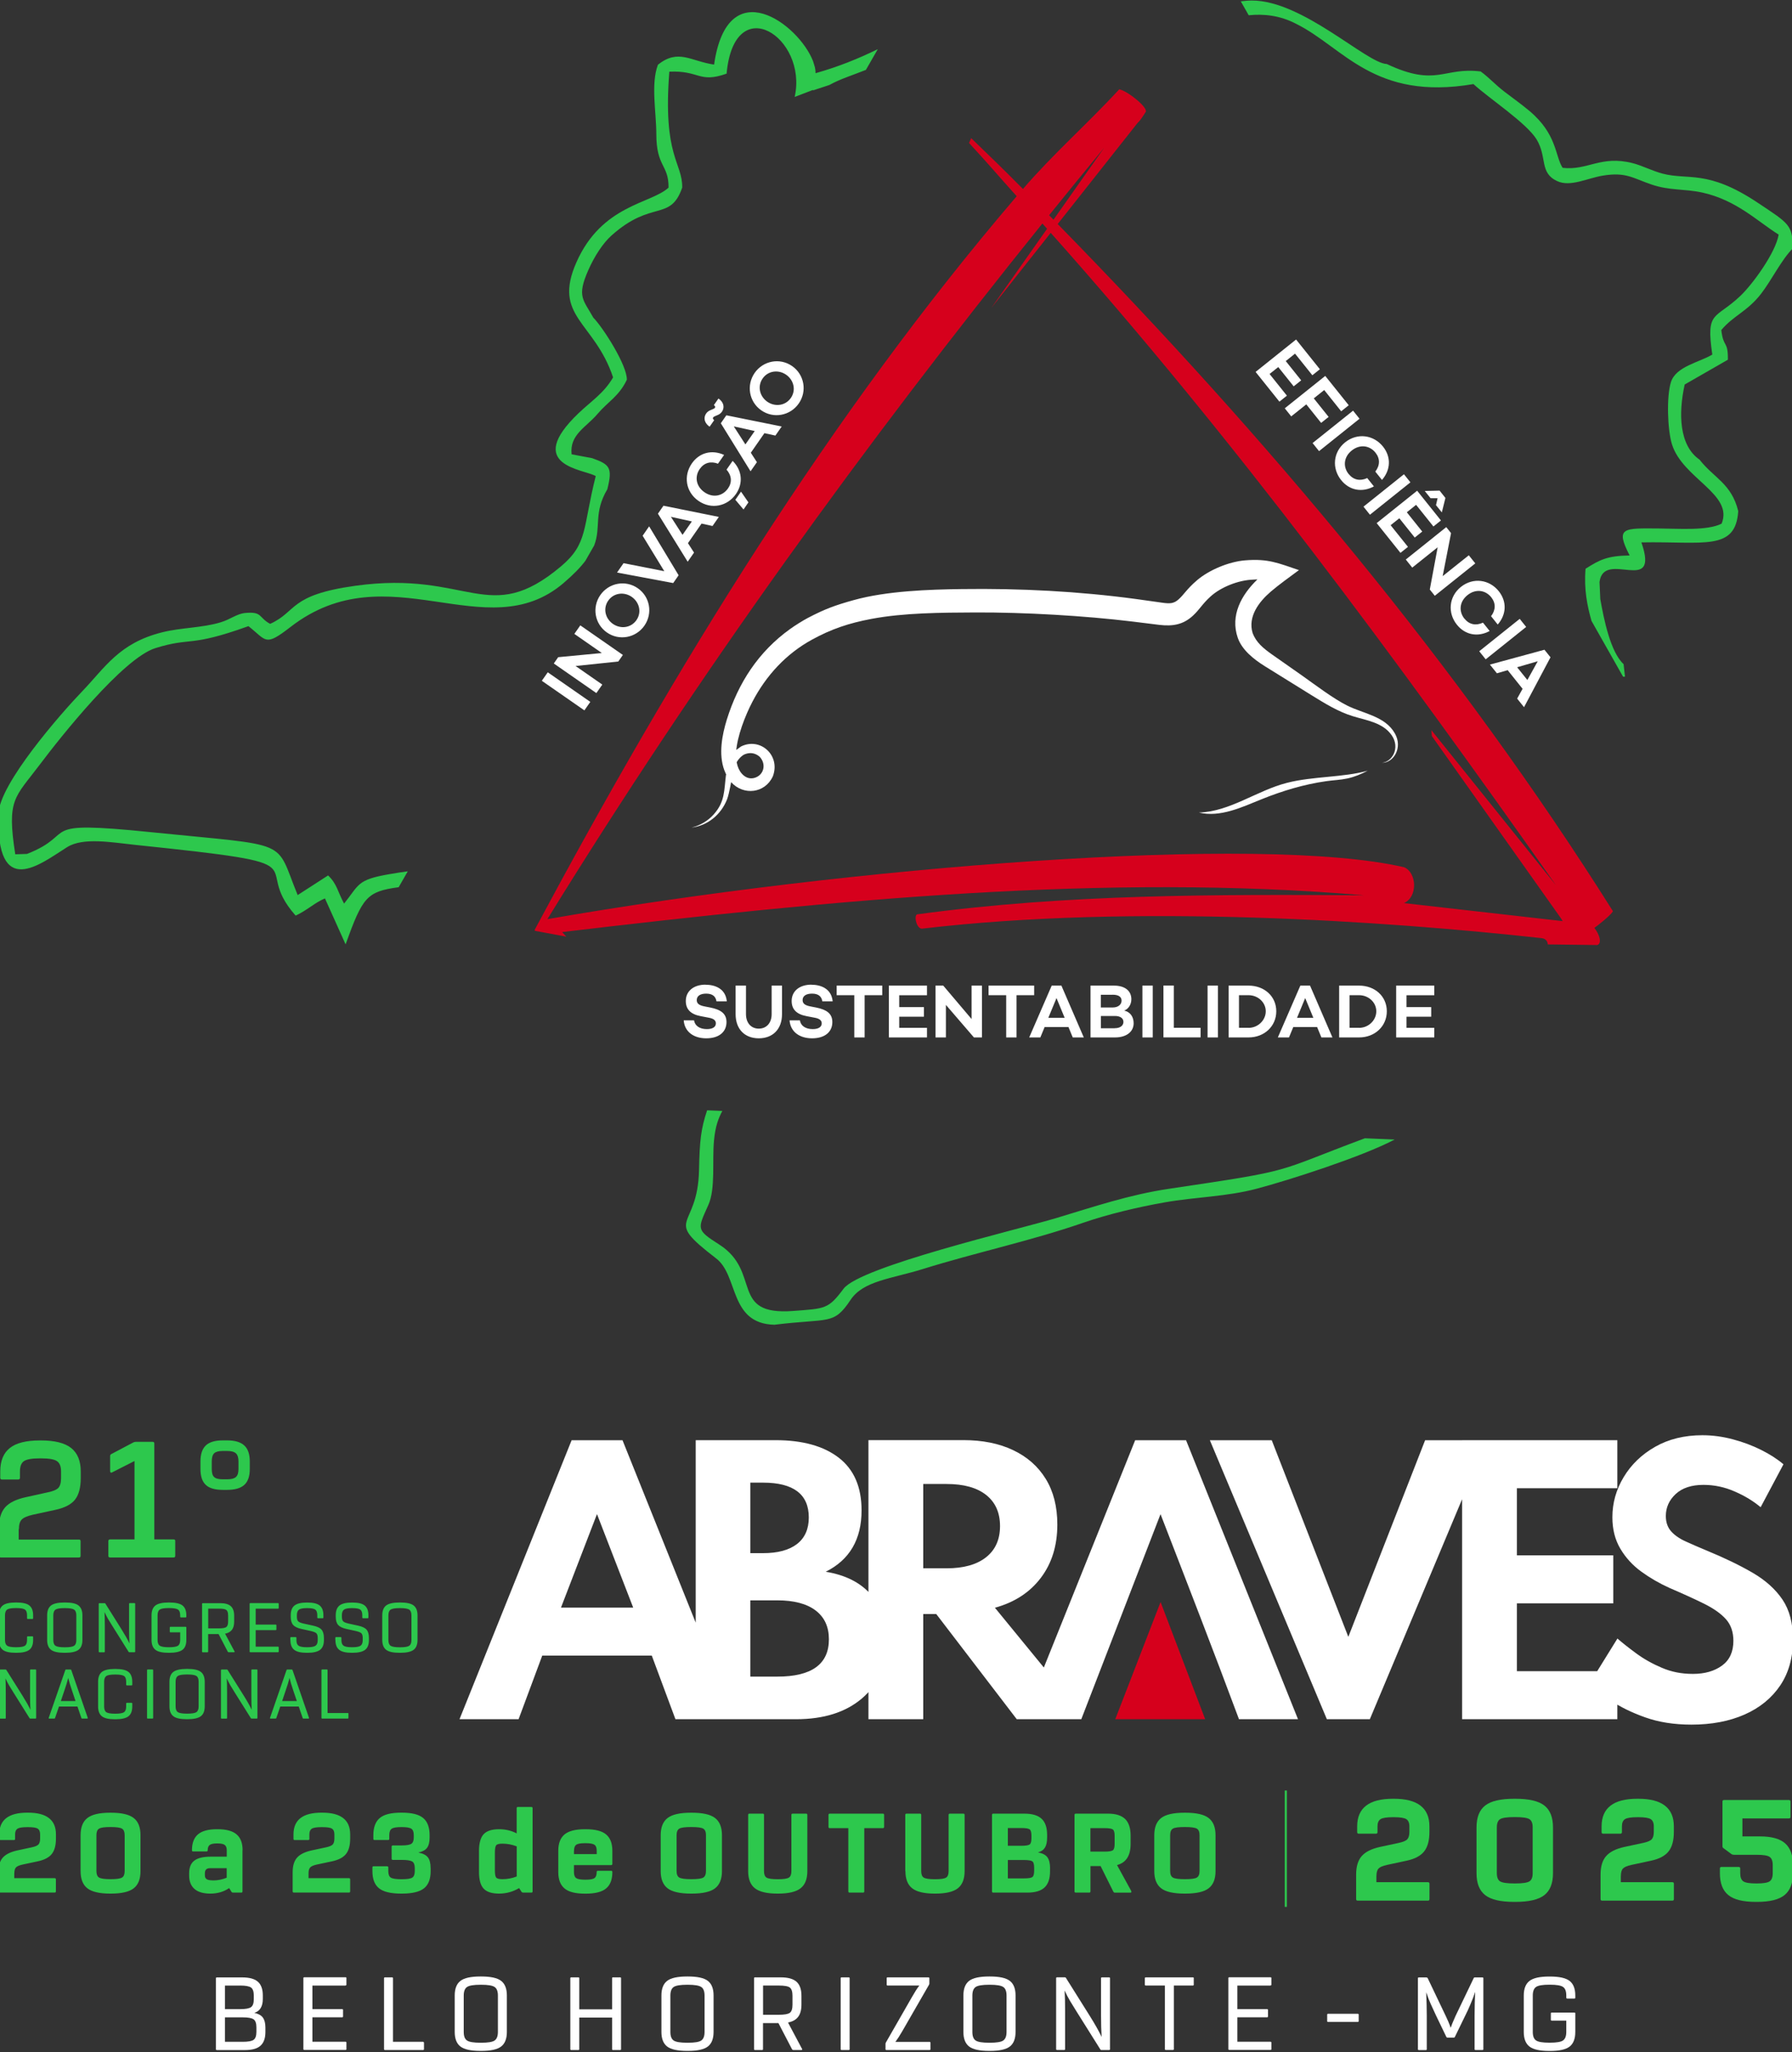
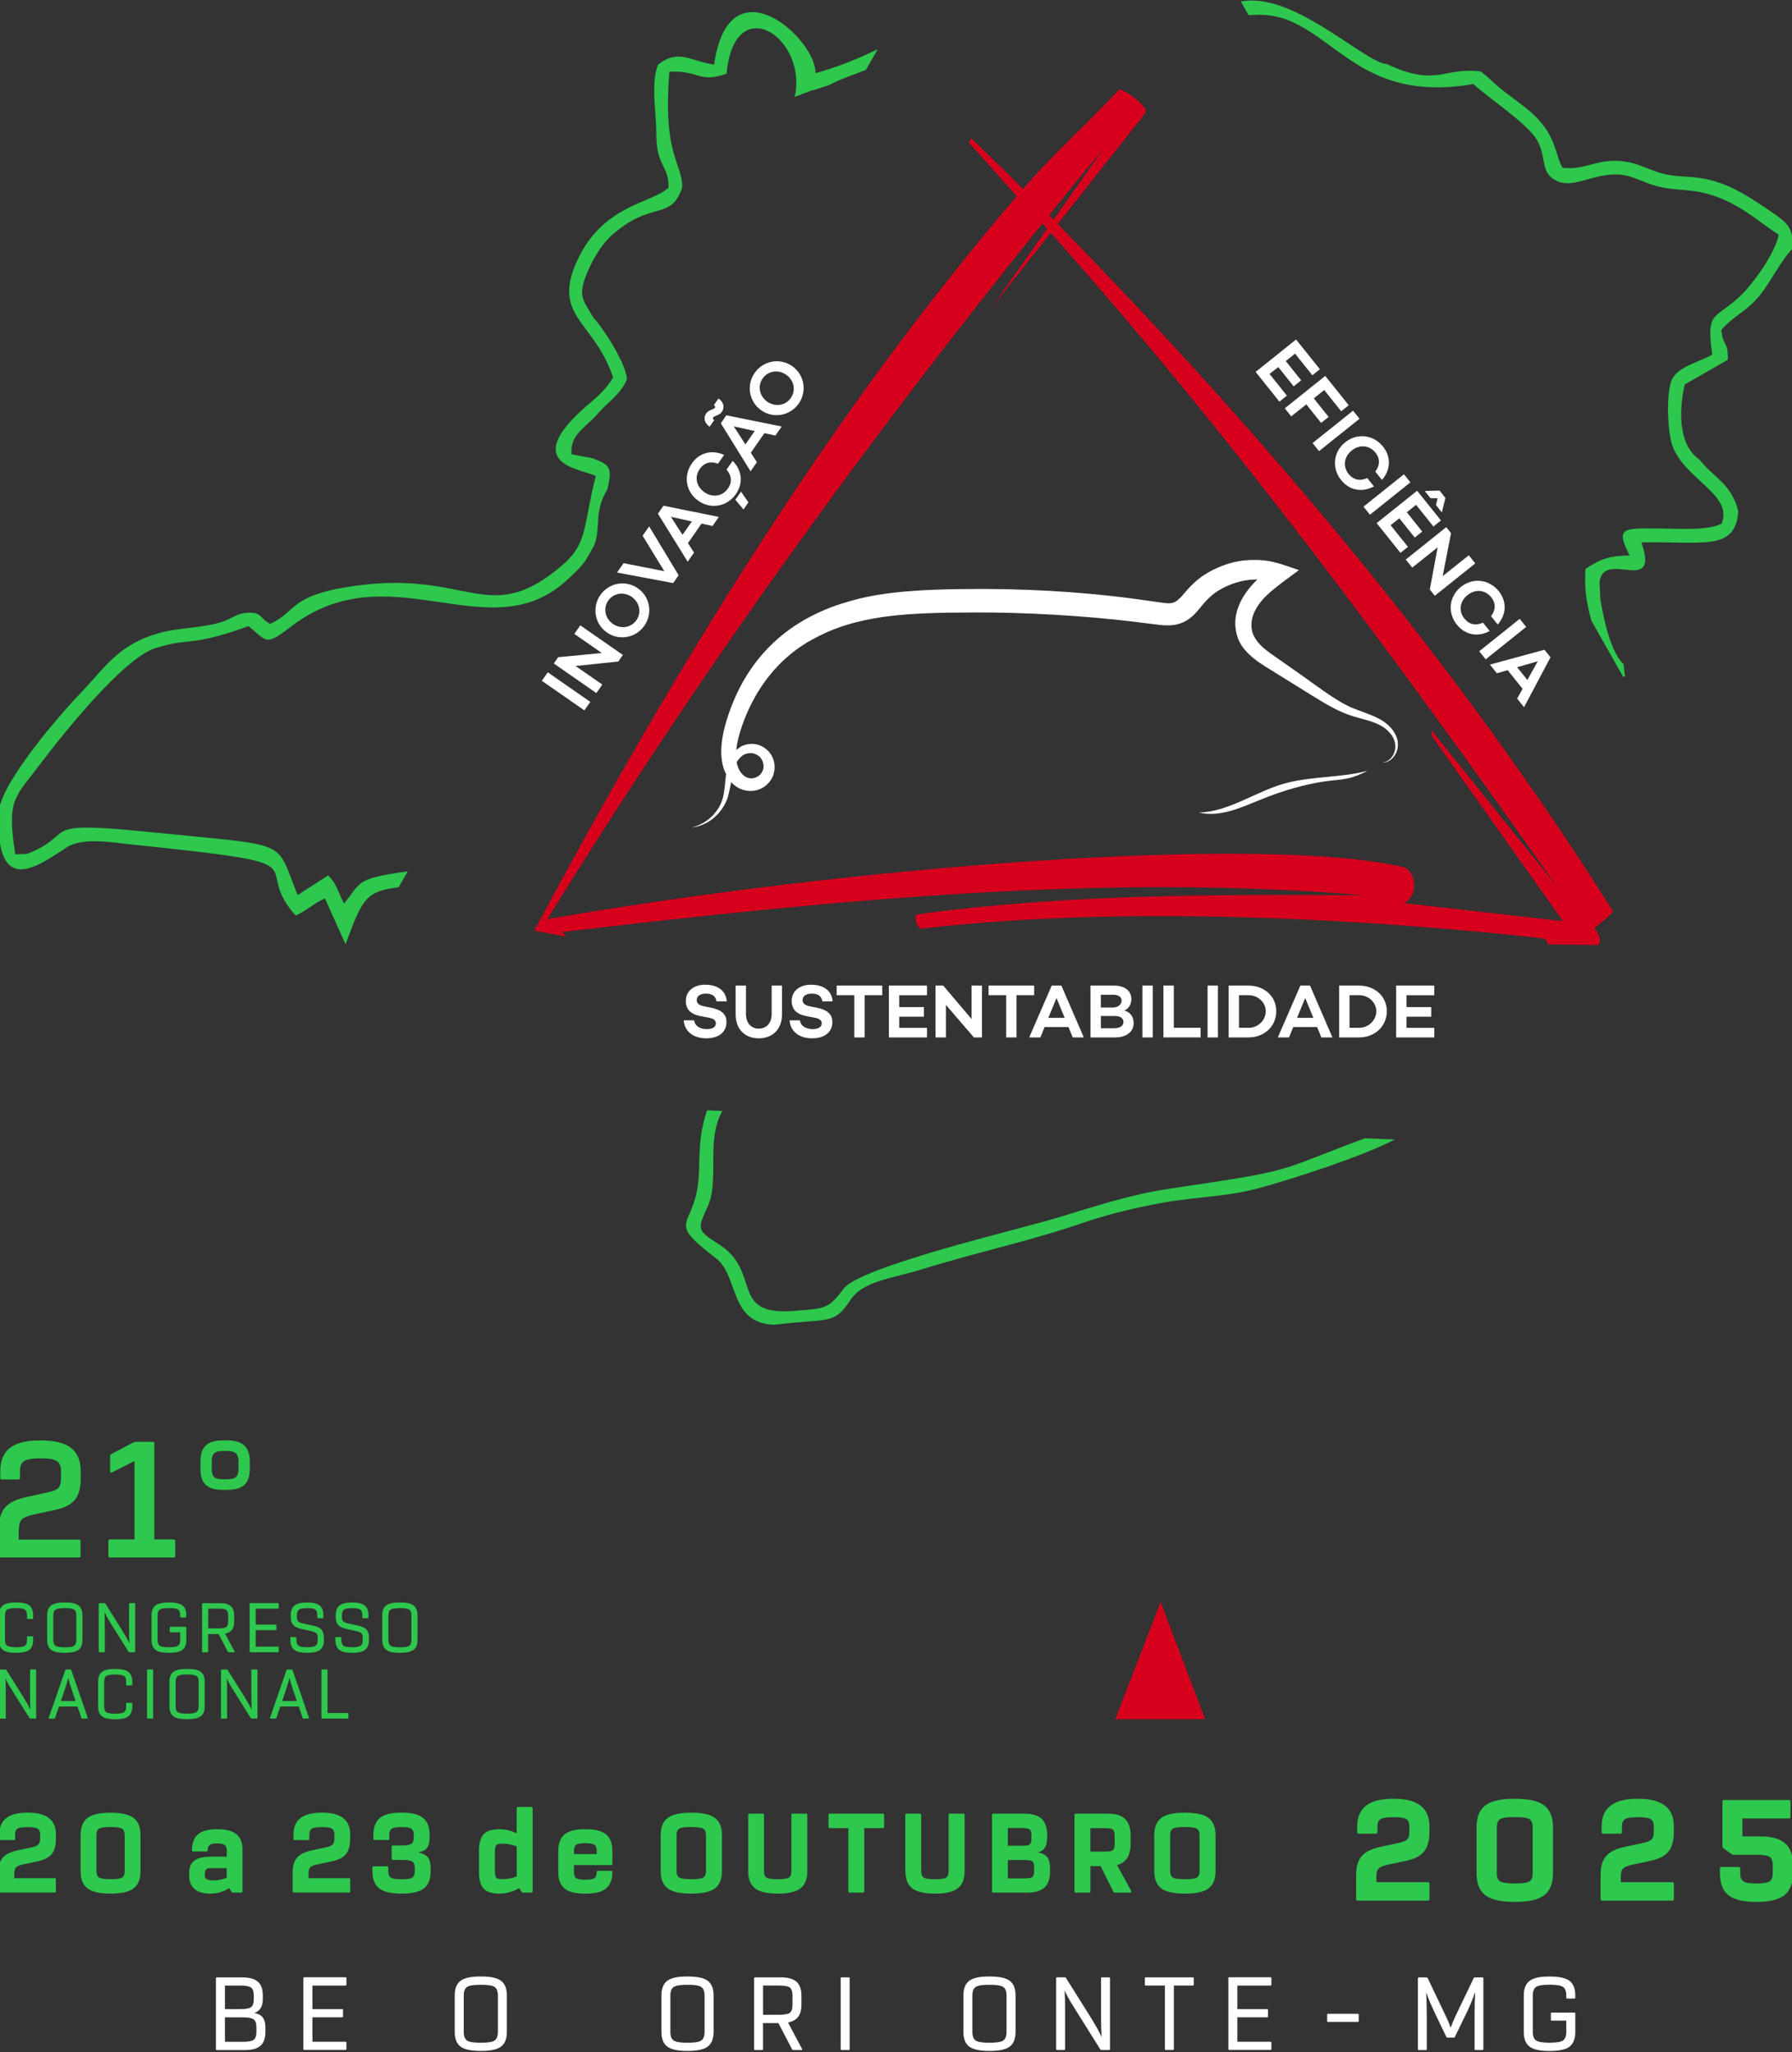
<svg xmlns="http://www.w3.org/2000/svg" width="344" height="394" viewBox="0 0 344 394" fill="none">
  <rect x="0" y="0" width="344" height="394" fill="#333333" stroke="none" />
  <g clip-path="url(#clip0_175_3)">
    <path d="M-0.2 314.84V310.12C-0.2 309.25 0.04 308.62 0.52 308.23C1 307.84 1.84 307.65 3.04 307.65H3.13C4.33 307.65 5.17 307.84 5.64 308.23C6.12 308.61 6.36 309.25 6.36 310.12V310.69C6.36 310.77 6.32 310.81 6.24 310.81H5.32C5.23 310.81 5.19 310.77 5.19 310.69V310.12C5.19 309.57 5.06 309.2 4.79 309.01C4.52 308.82 3.97 308.72 3.13 308.72H3.04C2.2 308.72 1.65 308.82 1.37 309.01C1.1 309.2 0.96 309.57 0.96 310.12V314.84C0.96 315.39 1.1 315.76 1.37 315.95C1.64 316.14 2.2 316.24 3.04 316.24H3.13C3.97 316.24 4.52 316.14 4.79 315.95C5.06 315.76 5.19 315.39 5.19 314.84V314.27C5.19 314.19 5.23 314.15 5.32 314.15H6.24C6.32 314.15 6.36 314.19 6.36 314.27V314.84C6.36 315.72 6.12 316.35 5.64 316.73C5.16 317.11 4.32 317.31 3.13 317.31H3.04C1.84 317.31 1 317.12 0.52 316.73C0.04 316.34 -0.2 315.71 -0.2 314.85V314.84ZM9.05 314.84V310.12C9.05 309.24 9.3 308.61 9.79 308.23C10.28 307.85 11.15 307.65 12.4 307.65H12.49C13.73 307.65 14.59 307.84 15.08 308.23C15.57 308.62 15.82 309.25 15.82 310.12V314.84C15.82 315.72 15.57 316.35 15.08 316.73C14.59 317.11 13.72 317.31 12.49 317.31H12.4C11.15 317.31 10.28 317.12 9.79 316.73C9.3 316.35 9.05 315.71 9.05 314.84ZM12.4 316.25H12.49C13.37 316.25 13.95 316.15 14.23 315.96C14.51 315.77 14.65 315.4 14.65 314.85V310.13C14.65 309.58 14.51 309.21 14.23 309.02C13.95 308.83 13.37 308.73 12.49 308.73H12.4C11.51 308.73 10.93 308.83 10.65 309.02C10.37 309.21 10.23 309.58 10.23 310.13V314.85C10.23 315.4 10.37 315.77 10.65 315.96C10.93 316.15 11.52 316.25 12.4 316.25ZM25.95 307.89V317.08C25.95 317.16 25.91 317.2 25.83 317.2H24.82C24.76 317.2 24.72 317.18 24.69 317.13L21.61 312.22C21.17 311.51 20.88 311.04 20.75 310.82C20.52 310.42 20.29 309.98 20.06 309.49C20.1 310.12 20.12 311.03 20.12 312.22V317.09C20.12 317.17 20.08 317.21 20 317.21H19.08C18.99 317.21 18.95 317.17 18.95 317.09V307.9C18.95 307.82 18.99 307.78 19.08 307.78H20.07C20.15 307.78 20.2 307.8 20.22 307.85L23.3 312.76C23.99 313.86 24.51 314.78 24.85 315.51C24.8 314.71 24.78 313.8 24.78 312.76V307.89C24.78 307.81 24.82 307.77 24.91 307.77H25.83C25.91 307.77 25.95 307.81 25.95 307.89ZM34.59 310.4V310.12C34.59 309.57 34.45 309.2 34.17 309.01C33.89 308.82 33.33 308.72 32.47 308.72H32.38C31.52 308.72 30.95 308.82 30.67 309.01C30.39 309.2 30.25 309.57 30.25 310.12V314.84C30.25 315.39 30.39 315.76 30.67 315.95C30.95 316.14 31.52 316.24 32.38 316.24H32.47C33.33 316.24 33.89 316.14 34.17 315.95C34.45 315.76 34.59 315.39 34.59 314.84V313.38H32.71C32.63 313.38 32.59 313.34 32.59 313.26V312.44C32.59 312.36 32.63 312.32 32.71 312.32H35.65C35.73 312.32 35.77 312.36 35.77 312.44V314.84C35.77 315.72 35.53 316.35 35.04 316.73C34.55 317.11 33.7 317.31 32.48 317.31H32.39C31.17 317.31 30.32 317.12 29.83 316.73C29.34 316.35 29.09 315.71 29.09 314.84V310.12C29.09 309.24 29.34 308.61 29.83 308.23C30.32 307.85 31.18 307.65 32.39 307.65H32.48C33.7 307.65 34.55 307.84 35.04 308.23C35.53 308.61 35.77 309.25 35.77 310.12V310.4C35.77 310.48 35.73 310.52 35.65 310.52H34.72C34.64 310.52 34.6 310.48 34.6 310.4H34.59ZM45.02 317.04L45.05 317.11C45.05 317.17 45.01 317.2 44.93 317.2H43.89C43.83 317.2 43.78 317.17 43.73 317.11L41.96 313.71H39.96V317.09C39.96 317.17 39.92 317.21 39.84 317.21H38.92C38.83 317.21 38.79 317.17 38.79 317.09V307.9C38.79 307.82 38.83 307.78 38.92 307.78H42.27C43.2 307.78 43.88 307.97 44.31 308.36C44.73 308.74 44.95 309.35 44.95 310.18V311.32C44.95 311.99 44.81 312.52 44.53 312.89C44.25 313.27 43.81 313.52 43.21 313.64L45.02 317.04ZM39.97 308.84V312.62H42.02C42.75 312.62 43.23 312.53 43.45 312.36C43.67 312.19 43.79 311.84 43.79 311.3V310.16C43.79 309.62 43.68 309.27 43.45 309.09C43.23 308.91 42.75 308.83 42.02 308.83H39.97V308.84ZM53.38 308.84H49.08V311.89H52.94C53.02 311.89 53.06 311.93 53.06 312.01V312.83C53.06 312.92 53.02 312.96 52.94 312.96H49.08V316.13H53.38C53.46 316.13 53.5 316.17 53.5 316.25V317.08C53.5 317.16 53.46 317.2 53.38 317.2H48.05C47.96 317.2 47.92 317.16 47.92 317.08V307.89C47.92 307.81 47.96 307.77 48.05 307.77H53.38C53.46 307.77 53.5 307.81 53.5 307.89V308.72C53.5 308.8 53.46 308.84 53.38 308.84ZM55.73 314.87V314.42C55.73 314.34 55.77 314.3 55.85 314.3H56.77C56.86 314.3 56.9 314.34 56.9 314.42V314.87C56.9 315.39 57.03 315.74 57.3 315.94C57.57 316.14 58.1 316.24 58.9 316.24H58.99C59.79 316.24 60.32 316.14 60.59 315.94C60.86 315.74 60.99 315.38 60.99 314.87V314.48C60.99 314.05 60.91 313.75 60.75 313.58C60.59 313.41 60.23 313.26 59.68 313.13L57.82 312.72C57.08 312.55 56.56 312.3 56.26 311.95C55.96 311.6 55.81 311.08 55.81 310.39V310.1C55.81 309.24 56.05 308.62 56.52 308.24C56.99 307.86 57.79 307.66 58.91 307.66H59C60.12 307.66 60.91 307.85 61.38 308.24C61.85 308.62 62.08 309.25 62.08 310.1V310.55C62.08 310.63 62.04 310.67 61.96 310.67H61.04C60.95 310.67 60.91 310.63 60.91 310.55V310.1C60.91 309.57 60.78 309.21 60.53 309.02C60.28 308.83 59.77 308.73 59 308.73H58.91C58.15 308.73 57.64 308.83 57.38 309.03C57.12 309.23 56.99 309.59 56.99 310.1V310.39C56.99 310.8 57.07 311.09 57.23 311.26C57.39 311.43 57.73 311.57 58.25 311.69L60.12 312.1C60.89 312.27 61.43 312.52 61.73 312.87C62.03 313.22 62.18 313.76 62.18 314.48V314.87C62.18 315.73 61.94 316.35 61.46 316.73C60.98 317.11 60.16 317.31 59.01 317.31H58.92C57.76 317.31 56.94 317.12 56.47 316.73C55.99 316.35 55.75 315.72 55.75 314.87H55.73ZM64.37 314.87V314.42C64.37 314.34 64.41 314.3 64.49 314.3H65.41C65.5 314.3 65.54 314.34 65.54 314.42V314.87C65.54 315.39 65.67 315.74 65.94 315.94C66.21 316.14 66.74 316.24 67.54 316.24H67.63C68.43 316.24 68.96 316.14 69.23 315.94C69.5 315.74 69.63 315.38 69.63 314.87V314.48C69.63 314.05 69.55 313.75 69.39 313.58C69.23 313.41 68.87 313.26 68.32 313.13L66.46 312.72C65.72 312.55 65.2 312.3 64.9 311.95C64.6 311.6 64.45 311.08 64.45 310.39V310.1C64.45 309.24 64.69 308.62 65.16 308.24C65.63 307.86 66.43 307.66 67.55 307.66H67.64C68.76 307.66 69.55 307.85 70.02 308.24C70.49 308.62 70.72 309.25 70.72 310.1V310.55C70.72 310.63 70.68 310.67 70.6 310.67H69.68C69.59 310.67 69.55 310.63 69.55 310.55V310.1C69.55 309.57 69.42 309.21 69.17 309.02C68.92 308.83 68.41 308.73 67.64 308.73H67.55C66.79 308.73 66.28 308.83 66.02 309.03C65.76 309.23 65.63 309.59 65.63 310.1V310.39C65.63 310.8 65.71 311.09 65.87 311.26C66.03 311.43 66.37 311.57 66.89 311.69L68.76 312.1C69.53 312.27 70.07 312.52 70.37 312.87C70.67 313.22 70.82 313.76 70.82 314.48V314.87C70.82 315.73 70.58 316.35 70.1 316.73C69.62 317.11 68.8 317.31 67.65 317.31H67.56C66.4 317.31 65.58 317.12 65.11 316.73C64.63 316.35 64.39 315.72 64.39 314.87H64.37ZM73.38 314.84V310.12C73.38 309.24 73.63 308.61 74.12 308.23C74.61 307.85 75.48 307.65 76.73 307.65H76.82C78.06 307.65 78.92 307.84 79.41 308.23C79.9 308.61 80.15 309.25 80.15 310.12V314.84C80.15 315.72 79.9 316.35 79.41 316.73C78.92 317.11 78.05 317.31 76.82 317.31H76.73C75.48 317.31 74.61 317.12 74.12 316.73C73.63 316.35 73.38 315.71 73.38 314.84ZM76.73 316.25H76.82C77.7 316.25 78.28 316.15 78.56 315.96C78.84 315.77 78.98 315.4 78.98 314.85V310.13C78.98 309.58 78.84 309.21 78.56 309.02C78.28 308.83 77.7 308.73 76.82 308.73H76.73C75.84 308.73 75.26 308.83 74.98 309.02C74.7 309.21 74.56 309.58 74.56 310.13V314.85C74.56 315.4 74.7 315.77 74.98 315.96C75.26 316.15 75.85 316.25 76.73 316.25ZM6.94 320.63V329.82C6.94 329.9 6.9 329.94 6.82 329.94H5.81C5.75 329.94 5.71 329.92 5.68 329.87L2.6 324.96C2.16 324.25 1.87 323.78 1.74 323.56C1.51 323.16 1.28 322.72 1.05 322.23C1.09 322.86 1.11 323.77 1.11 324.96V329.83C1.11 329.91 1.07 329.95 0.99 329.95H0.07C-0.02 329.95 -0.06 329.91 -0.06 329.83V320.64C-0.06 320.56 -0.02 320.52 0.07 320.52H1.06C1.14 320.52 1.19 320.54 1.21 320.59L4.29 325.5C4.98 326.6 5.5 327.52 5.84 328.25C5.79 327.45 5.77 326.54 5.77 325.5V320.63C5.77 320.55 5.81 320.51 5.9 320.51H6.82C6.9 320.51 6.94 320.55 6.94 320.63ZM16.84 329.81V329.85C16.85 329.91 16.82 329.94 16.74 329.94H15.78C15.69 329.94 15.64 329.91 15.63 329.85L14.87 327.63H11.32L10.56 329.85C10.54 329.91 10.49 329.94 10.41 329.94H9.45C9.36 329.94 9.33 329.9 9.35 329.81L12.54 320.61C12.54 320.55 12.59 320.52 12.67 320.52H13.53C13.62 320.52 13.67 320.55 13.68 320.61L16.85 329.81H16.84ZM11.68 326.57H14.5L13.83 324.58C13.49 323.61 13.25 322.79 13.1 322.13C12.92 322.83 12.68 323.65 12.35 324.58L11.68 326.57ZM18.83 327.59V322.87C18.83 322 19.07 321.38 19.55 320.99C20.03 320.6 20.87 320.41 22.07 320.41H22.16C23.36 320.41 24.2 320.6 24.67 320.99C25.15 321.37 25.39 322.01 25.39 322.88V323.45C25.39 323.53 25.35 323.57 25.27 323.57H24.35C24.26 323.57 24.22 323.53 24.22 323.45V322.88C24.22 322.33 24.09 321.96 23.82 321.77C23.55 321.58 23 321.48 22.16 321.48H22.07C21.23 321.48 20.68 321.58 20.4 321.77C20.13 321.97 19.99 322.34 19.99 322.88V327.6C19.99 328.15 20.13 328.52 20.4 328.71C20.67 328.9 21.23 329 22.07 329H22.16C23 329 23.55 328.9 23.82 328.71C24.09 328.51 24.22 328.14 24.22 327.6V327.03C24.22 326.95 24.26 326.91 24.35 326.91H25.27C25.35 326.91 25.39 326.95 25.39 327.03V327.6C25.39 328.48 25.15 329.11 24.67 329.49C24.19 329.87 23.36 330.07 22.16 330.07H22.07C20.87 330.07 20.03 329.88 19.55 329.49C19.07 329.1 18.83 328.47 18.83 327.61V327.59ZM28.23 329.82V320.63C28.23 320.55 28.27 320.51 28.36 320.51H29.28C29.36 320.51 29.4 320.55 29.4 320.63V329.82C29.4 329.9 29.36 329.94 29.28 329.94H28.36C28.27 329.94 28.23 329.9 28.23 329.82ZM32.53 327.59V322.87C32.53 321.99 32.78 321.36 33.27 320.98C33.76 320.6 34.63 320.4 35.88 320.4H35.97C37.21 320.4 38.07 320.59 38.56 320.98C39.05 321.36 39.3 322 39.3 322.87V327.59C39.3 328.47 39.05 329.1 38.56 329.48C38.07 329.86 37.2 330.06 35.97 330.06H35.88C34.63 330.06 33.76 329.87 33.27 329.48C32.78 329.1 32.53 328.46 32.53 327.59ZM35.88 328.99H35.97C36.85 328.99 37.43 328.89 37.71 328.7C37.99 328.5 38.13 328.13 38.13 327.59V322.87C38.13 322.32 37.99 321.95 37.71 321.76C37.43 321.57 36.85 321.47 35.97 321.47H35.88C34.99 321.47 34.41 321.57 34.13 321.76C33.85 321.96 33.71 322.33 33.71 322.87V327.59C33.71 328.14 33.85 328.51 34.13 328.7C34.41 328.89 35 328.99 35.88 328.99ZM49.42 320.63V329.82C49.42 329.9 49.38 329.94 49.3 329.94H48.29C48.23 329.94 48.19 329.92 48.16 329.87L45.08 324.96C44.64 324.25 44.35 323.78 44.22 323.56C43.99 323.16 43.76 322.72 43.53 322.23C43.57 322.86 43.59 323.77 43.59 324.96V329.83C43.59 329.91 43.55 329.95 43.47 329.95H42.55C42.46 329.95 42.42 329.91 42.42 329.83V320.64C42.42 320.56 42.46 320.52 42.55 320.52H43.54C43.62 320.52 43.67 320.54 43.69 320.59L46.77 325.5C47.46 326.6 47.98 327.52 48.32 328.25C48.27 327.45 48.25 326.54 48.25 325.5V320.63C48.25 320.55 48.29 320.51 48.38 320.51H49.3C49.38 320.51 49.42 320.55 49.42 320.63ZM59.32 329.81V329.85C59.33 329.91 59.3 329.94 59.22 329.94H58.26C58.17 329.94 58.12 329.91 58.11 329.85L57.35 327.63H53.8L53.04 329.85C53.02 329.91 52.97 329.94 52.89 329.94H51.93C51.84 329.94 51.81 329.9 51.83 329.81L55.01 320.61C55.01 320.55 55.06 320.52 55.14 320.52H56C56.09 320.52 56.14 320.55 56.15 320.61L59.32 329.81ZM54.16 326.57H56.98L56.31 324.58C55.97 323.61 55.73 322.79 55.58 322.13C55.4 322.83 55.16 323.65 54.83 324.58L54.16 326.57ZM66.89 328.99V329.82C66.89 329.9 66.85 329.94 66.76 329.94H61.84C61.75 329.94 61.71 329.9 61.71 329.82V320.63C61.71 320.55 61.75 320.51 61.84 320.51H62.76C62.84 320.51 62.88 320.55 62.88 320.63V328.87H66.77C66.86 328.87 66.9 328.91 66.9 328.99H66.89Z" fill="#2DC84D" />
    <path d="M2.74 359.64V360.58H10.5C10.66 360.58 10.73 360.66 10.73 360.81V363.11C10.73 363.27 10.65 363.34 10.5 363.34H-0.07C-0.23 363.34 -0.31 363.26 -0.31 363.11V359.42C-0.31 358.21 -0.03 357.29 0.52 356.65C1.08 356.01 2 355.55 3.28 355.26L6.12 354.65C6.76 354.51 7.19 354.32 7.39 354.1C7.59 353.87 7.7 353.5 7.7 352.98V352.16C7.7 351.63 7.54 351.26 7.23 351.07C6.92 350.87 6.3 350.78 5.37 350.78H5.23C4.31 350.78 3.69 350.88 3.37 351.07C3.06 351.27 2.9 351.63 2.9 352.16V353.03C2.9 353.19 2.82 353.26 2.67 353.26H0.09C-0.07 353.26 -0.14 353.18 -0.14 353.03V352.16C-0.14 349.39 1.65 348 5.24 348H5.38C8.95 348 10.74 349.39 10.74 352.16V352.98C10.74 354.26 10.48 355.24 9.95 355.92C9.43 356.59 8.54 357.06 7.31 357.33L4.35 357.96C3.71 358.1 3.28 358.29 3.07 358.51C2.86 358.74 2.75 359.11 2.75 359.63L2.74 359.64ZM15.47 359.22V352.33C15.47 350.81 15.9 349.71 16.77 349.03C17.64 348.35 19.1 348.01 21.15 348.01H21.29C23.34 348.01 24.8 348.35 25.67 349.03C26.54 349.71 26.97 350.81 26.97 352.33V359.22C26.97 360.74 26.54 361.84 25.67 362.52C24.8 363.2 23.34 363.54 21.29 363.54H21.15C19.1 363.54 17.64 363.2 16.77 362.52C15.9 361.84 15.47 360.74 15.47 359.22ZM21.15 360.77H21.29C22.37 360.77 23.08 360.67 23.42 360.46C23.76 360.26 23.93 359.84 23.93 359.21V352.32C23.93 351.69 23.76 351.28 23.42 351.07C23.08 350.87 22.37 350.76 21.29 350.76H21.15C20.07 350.76 19.36 350.86 19.02 351.07C18.68 351.27 18.51 351.69 18.51 352.32V359.21C18.51 359.84 18.68 360.25 19.02 360.46C19.36 360.66 20.07 360.77 21.15 360.77ZM59.23 359.64V360.58H66.99C67.15 360.58 67.22 360.66 67.22 360.81V363.11C67.22 363.27 67.14 363.34 66.99 363.34H56.41C56.25 363.34 56.18 363.26 56.18 363.11V359.42C56.18 358.21 56.46 357.29 57.01 356.65C57.57 356.01 58.49 355.55 59.77 355.26L62.61 354.65C63.25 354.51 63.68 354.32 63.88 354.1C64.08 353.87 64.19 353.5 64.19 352.98V352.16C64.19 351.63 64.03 351.26 63.72 351.07C63.41 350.87 62.79 350.78 61.86 350.78H61.72C60.8 350.78 60.18 350.88 59.86 351.07C59.55 351.27 59.39 351.63 59.39 352.16V353.03C59.39 353.19 59.31 353.26 59.15 353.26H56.57C56.41 353.26 56.34 353.18 56.34 353.03V352.16C56.34 349.39 58.13 348 61.72 348H61.86C65.43 348 67.22 349.39 67.22 352.16V352.98C67.22 354.26 66.96 355.24 66.43 355.92C65.91 356.59 65.02 357.06 63.79 357.33L60.83 357.96C60.19 358.1 59.76 358.29 59.55 358.51C59.34 358.74 59.23 359.11 59.23 359.63V359.64ZM82.67 358.63V359.22C82.67 360.74 82.25 361.84 81.4 362.52C80.55 363.2 79.14 363.54 77.15 363.54H77.01C75.02 363.54 73.6 363.2 72.76 362.52C71.91 361.84 71.49 360.74 71.49 359.22V358.52C71.49 358.36 71.57 358.29 71.72 358.29H74.3C74.46 358.29 74.54 358.37 74.54 358.52V359.22C74.54 359.85 74.7 360.26 75.02 360.47C75.34 360.67 76 360.78 77.01 360.78H77.15C78.15 360.78 78.81 360.68 79.14 360.47C79.46 360.27 79.62 359.85 79.62 359.22V358.63C79.62 358 79.46 357.59 79.14 357.38C78.82 357.18 78.16 357.07 77.15 357.07H75.41C75.25 357.07 75.18 356.99 75.18 356.83V354.53C75.18 354.37 75.26 354.29 75.41 354.29H77.13C78.05 354.29 78.67 354.18 78.97 353.97C79.28 353.76 79.43 353.35 79.43 352.74V352.32C79.43 351.71 79.28 351.3 78.97 351.09C78.66 350.88 78.06 350.77 77.15 350.77H77.01C76.1 350.77 75.49 350.88 75.19 351.09C74.88 351.3 74.73 351.71 74.73 352.32V353.02C74.73 353.18 74.65 353.25 74.49 353.25H71.9C71.74 353.25 71.67 353.17 71.67 353.02V352.32C71.67 350.82 72.08 349.72 72.9 349.03C73.72 348.34 75.09 348 77 348H77.14C79.05 348 80.42 348.34 81.24 349.03C82.06 349.72 82.47 350.82 82.47 352.32V352.74C82.47 353.63 82.31 354.3 81.99 354.74C81.67 355.18 81.11 355.48 80.31 355.66C81.19 355.83 81.8 356.14 82.14 356.58C82.48 357.02 82.66 357.7 82.66 358.62L82.67 358.63ZM46.55 355.2V363.12C46.55 363.28 46.47 363.35 46.32 363.35H44.72C44.59 363.35 44.49 363.29 44.41 363.16L43.99 362.48C42.97 363.18 41.77 363.54 40.39 363.54C39.01 363.54 38.02 363.24 37.34 362.65C36.65 362.05 36.31 361.19 36.31 360.07V359.62C36.31 358.52 36.64 357.72 37.3 357.21C37.96 356.7 39.01 356.45 40.45 356.45H43.53V355.2C43.53 354.73 43.4 354.4 43.14 354.2C42.88 354 42.42 353.91 41.77 353.91H41.63C40.97 353.91 40.51 354.01 40.26 354.2C40.01 354.39 39.87 354.73 39.87 355.2V355.22C39.87 355.38 39.79 355.45 39.64 355.45H37.08C36.92 355.45 36.85 355.37 36.85 355.22V355.2C36.85 353.84 37.23 352.83 38 352.17C38.77 351.51 39.98 351.18 41.64 351.18H41.78C43.44 351.18 44.65 351.51 45.42 352.17C46.19 352.83 46.57 353.84 46.57 355.2H46.55ZM40.91 361.01C41.8 361.01 42.67 360.84 43.52 360.49V358.66H40.32C39.66 358.66 39.33 358.98 39.33 359.62V360.04C39.33 360.38 39.45 360.63 39.69 360.78C39.93 360.93 40.34 361 40.9 361L40.91 361.01ZM102.24 347.14V363.12C102.24 363.28 102.16 363.35 102 363.35H100.4C100.29 363.35 100.2 363.3 100.12 363.21L99.65 362.48C98.48 363.18 97.19 363.54 95.8 363.54C94.41 363.54 93.43 363.22 92.84 362.58C92.24 361.94 91.95 360.86 91.95 359.36V355.36C91.95 353.86 92.25 352.78 92.84 352.14C93.44 351.5 94.42 351.18 95.8 351.18C97.05 351.18 98.18 351.45 99.18 351.98V347.14C99.18 346.98 99.26 346.91 99.42 346.91H102C102.16 346.91 102.24 346.99 102.24 347.14ZM96.44 360.77C97.4 360.77 98.31 360.6 99.19 360.25V354.47C98.31 354.13 97.4 353.95 96.44 353.95C95.81 353.95 95.42 354.05 95.25 354.26C95.09 354.46 95 354.94 95 355.69V359.03C95 359.78 95.08 360.26 95.25 360.46C95.41 360.66 95.81 360.77 96.44 360.77ZM117.32 358.07H110.18V359.41C110.18 359.97 110.32 360.36 110.6 360.56C110.88 360.76 111.45 360.87 112.29 360.87H112.43C113.28 360.87 113.84 360.77 114.12 360.56C114.4 360.36 114.54 359.97 114.54 359.41V359.39C114.54 359.23 114.62 359.16 114.78 359.16H117.32C117.48 359.16 117.55 359.24 117.55 359.39V359.41C117.55 360.84 117.15 361.88 116.35 362.55C115.55 363.22 114.24 363.55 112.43 363.55H112.29C110.47 363.55 109.16 363.22 108.37 362.55C107.57 361.88 107.17 360.84 107.17 359.41V355.32C107.17 353.89 107.57 352.85 108.37 352.18C109.17 351.51 110.48 351.18 112.29 351.18H112.43C114.25 351.18 115.56 351.51 116.35 352.18C117.15 352.85 117.55 353.89 117.55 355.32V357.83C117.55 357.99 117.47 358.06 117.32 358.06V358.07ZM110.18 355.32V355.95H114.55V355.32C114.55 354.76 114.41 354.37 114.13 354.17C113.85 353.97 113.28 353.86 112.44 353.86H112.3C111.45 353.86 110.89 353.96 110.61 354.17C110.33 354.37 110.19 354.76 110.19 355.32H110.18ZM126.83 359.22V352.33C126.83 350.81 127.27 349.71 128.15 349.03C129.03 348.35 130.52 348.01 132.64 348.01H132.78C134.9 348.01 136.39 348.35 137.27 349.03C138.15 349.71 138.59 350.81 138.59 352.33V359.22C138.59 360.74 138.15 361.84 137.27 362.52C136.39 363.2 134.9 363.54 132.78 363.54H132.64C130.52 363.54 129.03 363.2 128.15 362.52C127.27 361.84 126.83 360.74 126.83 359.22ZM132.63 360.77H132.77C133.91 360.77 134.66 360.67 135 360.46C135.34 360.26 135.52 359.84 135.52 359.21V352.32C135.52 351.69 135.35 351.28 135 351.07C134.66 350.87 133.91 350.76 132.77 350.76H132.63C131.49 350.76 130.74 350.86 130.4 351.07C130.06 351.27 129.88 351.69 129.88 352.32V359.21C129.88 359.84 130.05 360.25 130.4 360.46C130.74 360.66 131.49 360.77 132.63 360.77ZM143.62 359.22V348.43C143.62 348.27 143.7 348.19 143.85 348.19H146.43C146.59 348.19 146.66 348.27 146.66 348.43V359.22C146.66 359.85 146.82 360.26 147.15 360.47C147.48 360.67 148.17 360.78 149.22 360.78H149.36C150.41 360.78 151.1 360.68 151.43 360.47C151.76 360.27 151.92 359.85 151.92 359.22V348.43C151.92 348.27 152 348.19 152.15 348.19H154.74C154.9 348.19 154.98 348.27 154.98 348.43V359.22C154.98 360.74 154.55 361.84 153.68 362.52C152.81 363.2 151.37 363.54 149.37 363.54H149.23C147.22 363.54 145.79 363.2 144.92 362.52C144.05 361.84 143.62 360.74 143.62 359.22ZM169.72 348.43V350.73C169.72 350.89 169.64 350.97 169.48 350.97H165.91V363.12C165.91 363.28 165.83 363.35 165.67 363.35H163.09C162.93 363.35 162.85 363.27 162.85 363.12V350.97H159.28C159.12 350.97 159.04 350.89 159.04 350.73V348.43C159.04 348.27 159.12 348.19 159.28 348.19H169.48C169.64 348.19 169.72 348.27 169.72 348.43ZM173.78 359.22V348.43C173.78 348.27 173.86 348.19 174.02 348.19H176.6C176.76 348.19 176.84 348.27 176.84 348.43V359.22C176.84 359.85 177 360.26 177.33 360.47C177.66 360.67 178.35 360.78 179.4 360.78H179.54C180.59 360.78 181.28 360.68 181.61 360.47C181.94 360.27 182.1 359.85 182.1 359.22V348.43C182.1 348.27 182.18 348.19 182.34 348.19H184.93C185.09 348.19 185.17 348.27 185.17 348.43V359.22C185.17 360.74 184.74 361.84 183.87 362.52C183 363.2 181.56 363.54 179.56 363.54H179.42C177.41 363.54 175.98 363.2 175.11 362.52C174.24 361.84 173.81 360.74 173.81 359.22H173.78ZM201.57 358.7V359.26C201.57 360.67 201.22 361.7 200.52 362.36C199.82 363.02 198.71 363.35 197.19 363.35H190.66C190.5 363.35 190.43 363.27 190.43 363.12V348.43C190.43 348.27 190.51 348.19 190.66 348.19H196.63C198.15 348.19 199.26 348.52 199.96 349.18C200.66 349.84 201.01 350.87 201.01 352.28V352.73C201.01 353.58 200.88 354.23 200.61 354.68C200.34 355.13 199.89 355.46 199.25 355.64C200.11 355.78 200.71 356.09 201.06 356.56C201.4 357.03 201.58 357.74 201.58 358.7H201.57ZM196.03 350.95H193.47V354.36H196.03C196.89 354.36 197.44 354.27 197.66 354.1C197.89 353.93 198 353.52 198 352.88V352.43C198 351.79 197.89 351.38 197.66 351.21C197.43 351.04 196.89 350.95 196.03 350.95ZM198.52 359.13V358.57C198.52 357.93 198.41 357.52 198.18 357.35C197.95 357.18 197.41 357.09 196.55 357.09H193.47V360.62H196.55C197.41 360.62 197.96 360.53 198.18 360.36C198.41 360.19 198.52 359.78 198.52 359.14V359.13ZM217.14 363.05L217.19 363.17C217.19 363.3 217.12 363.36 216.98 363.36H214C213.89 363.36 213.8 363.3 213.72 363.17L211.28 358.26H209.33V363.12C209.33 363.28 209.25 363.35 209.1 363.35H206.51C206.35 363.35 206.27 363.27 206.27 363.12V348.43C206.27 348.27 206.35 348.19 206.51 348.19H212.71C214.2 348.19 215.29 348.54 215.99 349.22C216.69 349.91 217.04 350.98 217.04 352.44V353.99C217.04 356.25 216.17 357.6 214.43 358.06L217.16 363.04L217.14 363.05ZM209.32 350.97V355.48H212C212.86 355.48 213.41 355.39 213.63 355.22C213.86 355.05 213.97 354.64 213.97 354V352.45C213.97 351.81 213.86 351.4 213.63 351.23C213.4 351.06 212.86 350.97 212 350.97H209.32ZM221.58 359.22V352.33C221.58 350.81 222.02 349.71 222.9 349.03C223.78 348.35 225.27 348.01 227.39 348.01H227.53C229.65 348.01 231.14 348.35 232.02 349.03C232.9 349.71 233.34 350.81 233.34 352.33V359.22C233.34 360.74 232.9 361.84 232.02 362.52C231.14 363.2 229.65 363.54 227.53 363.54H227.39C225.27 363.54 223.78 363.2 222.9 362.52C222.02 361.84 221.58 360.74 221.58 359.22ZM227.38 360.77H227.52C228.66 360.77 229.41 360.67 229.75 360.46C230.09 360.26 230.27 359.84 230.27 359.21V352.32C230.27 351.69 230.1 351.28 229.75 351.07C229.41 350.87 228.66 350.76 227.52 350.76H227.38C226.24 350.76 225.49 350.86 225.15 351.07C224.81 351.27 224.63 351.69 224.63 352.32V359.21C224.63 359.84 224.8 360.25 225.15 360.46C225.49 360.66 226.24 360.77 227.38 360.77Z" fill="#2DC84D" />
-     <path fill-rule="evenodd" clip-rule="evenodd" d="M246.63 343.75H247.03V366.09H246.63V343.75Z" fill="#2DC84D" />
    <path d="M3.59 293.57V295.57H15.16C15.37 295.57 15.47 295.67 15.47 295.88V298.7C15.47 298.91 15.37 299.01 15.16 299.01H0.14C-0.09 299.01 -0.2 298.91 -0.2 298.7V293.33C-0.2 291.61 0.19 290.3 0.97 289.4C1.75 288.5 3.07 287.85 4.93 287.44L9.13 286.51C10.16 286.3 10.85 286.02 11.2 285.65C11.54 285.28 11.72 284.65 11.72 283.76V282.49C11.72 281.53 11.46 280.87 10.93 280.51C10.4 280.15 9.38 279.98 7.86 279.98H7.65C6.13 279.98 5.12 280.16 4.6 280.51C4.08 280.87 3.83 281.53 3.83 282.49V283.7C3.83 283.93 3.72 284.04 3.49 284.04H0.36C0.15 284.04 0.05 283.93 0.05 283.7V282.49C0.05 280.47 0.66 278.97 1.88 278C3.1 277.02 5.03 276.54 7.67 276.54H7.88C10.52 276.54 12.45 277.03 13.67 278C14.89 278.98 15.5 280.47 15.5 282.49V283.76C15.5 285.57 15.14 286.95 14.42 287.88C13.7 288.81 12.44 289.47 10.65 289.86L6.35 290.79C5.25 291.04 4.52 291.36 4.16 291.74C3.8 292.12 3.63 292.73 3.63 293.58L3.59 293.57ZM33.64 295.88V298.7C33.64 298.91 33.54 299.01 33.33 299.01H21.14C20.91 299.01 20.8 298.91 20.8 298.7V295.88C20.8 295.65 20.91 295.54 21.14 295.54H25.82V280.49L21.55 282.66L21.38 282.73C21.22 282.73 21.14 282.63 21.14 282.42V279.53C21.14 279.35 21.22 279.22 21.38 279.15L25.62 276.91C25.76 276.84 25.91 276.81 26.07 276.81H29.31C29.52 276.81 29.62 276.91 29.62 277.12V295.54H33.34C33.55 295.54 33.65 295.65 33.65 295.88H33.64ZM38.48 282.04V280.56C38.48 279.18 38.82 278.17 39.5 277.51C40.18 276.86 41.26 276.53 42.75 276.53H43.61C45.1 276.53 46.2 276.86 46.9 277.51C47.6 278.16 47.95 279.18 47.95 280.56V282.04C47.95 283.42 47.6 284.43 46.9 285.07C46.2 285.71 45.1 286.03 43.61 286.03H42.75C41.26 286.03 40.17 285.71 39.5 285.07C38.82 284.43 38.48 283.42 38.48 282.04ZM42.75 284H43.61C44.39 284 44.95 283.86 45.28 283.57C45.61 283.28 45.78 282.77 45.78 282.04V280.56C45.78 279.83 45.61 279.31 45.28 279.01C44.95 278.71 44.39 278.56 43.61 278.56H42.75C41.99 278.56 41.45 278.7 41.13 278.99C40.81 279.28 40.65 279.8 40.65 280.56V282.04C40.65 282.77 40.8 283.29 41.11 283.57C41.42 283.86 41.97 284 42.75 284Z" fill="#2DC84D" />
-     <path d="M88.22 330.06H99.55L104.09 317.85H125.12L129.66 330.06H140.99L119.5 276.5H109.73L88.21 330.06H88.22ZM107.69 308.63L114.6 290.68L121.55 308.63H107.69ZM133.55 330.06H152.8C158.12 330.06 162.34 328.73 165.46 326.07C168.58 323.41 170.13 319.73 170.13 315.03C170.13 311.33 169.13 308.34 167.13 306.07C165.13 303.8 162.25 302.36 158.51 301.75C163.1 299.46 165.39 295.53 165.39 289.97C165.39 285.49 163.94 282.13 161.03 279.87C158.12 277.62 154.07 276.49 148.9 276.49H133.55V330.05V330.06ZM144.03 298.18V284.64H146.46C152.32 284.64 155.26 286.87 155.26 291.33C155.26 293.56 154.5 295.26 152.99 296.43C151.47 297.6 149.3 298.18 146.47 298.18H144.04H144.03ZM144.03 321.88V307.24H149.22C152.42 307.24 154.88 307.89 156.58 309.19C158.28 310.49 159.12 312.33 159.12 314.71C159.12 319.49 155.82 321.88 149.22 321.88H144.03ZM166.71 330.06H177.23V309.87H179.73L195.18 330.06H207.57L200.38 320.13L217.91 276.5H227.68L249.17 330.06H237.84C232.91 316.81 227.9 303.92 222.78 290.69C217.7 303.83 212.64 316.93 207.57 330.06L200.38 320.13L190.99 308.66C194.76 307.62 197.7 305.71 199.81 302.91C201.92 300.12 202.97 296.71 202.97 292.68C202.97 289.26 202.23 286.34 200.75 283.93C199.27 281.52 197.18 279.68 194.48 278.4C191.79 277.12 188.6 276.48 184.95 276.48H166.71V330.04V330.06ZM177.23 301.1V284.9H181.71C185 284.9 187.53 285.6 189.31 287.01C191.08 288.42 191.97 290.41 191.97 292.98C191.97 295.55 191.08 297.55 189.3 298.96C187.51 300.38 184.98 301.09 181.72 301.09H177.24L177.23 301.1ZM254.71 330.06H262.96L285.42 276.5H273.57L258.83 314.25L244.13 276.5H232.25L254.71 330.06ZM280.67 330.06H310.47V320.84H291.19V307.82H309.69V298.6H291.19V285.71H310.47V276.49H280.67V330.05V330.06ZM324.67 331.1C328.57 331.1 331.97 330.45 334.9 329.16C337.82 327.87 340.1 326.01 341.74 323.58C343.37 321.15 344.19 318.21 344.19 314.77C344.19 311.65 343.52 309.09 342.17 307.09C340.82 305.09 338.9 303.37 336.42 301.93C333.94 300.49 331.02 299.08 327.67 297.7C326.11 297.05 324.74 296.46 323.55 295.91C322.36 295.37 321.44 294.72 320.78 293.97C320.12 293.22 319.78 292.25 319.78 291.04C319.78 289.4 320.42 287.99 321.68 286.82C322.95 285.65 324.72 285.07 327.01 285.07C329.07 285.07 331.07 285.49 333 286.34C334.94 287.18 336.59 288.19 337.98 289.36L342.36 281.12C341.19 280.12 339.76 279.2 338.08 278.36C336.39 277.52 334.57 276.83 332.63 276.32C330.68 275.8 328.73 275.54 326.79 275.54C323.35 275.54 320.33 276.28 317.73 277.76C315.13 279.24 313.12 281.19 311.68 283.59C310.24 285.99 309.52 288.56 309.52 291.28C309.52 293.6 310.03 295.61 311.05 297.33C312.07 299.05 313.41 300.52 315.08 301.73C316.75 302.94 318.54 303.98 320.47 304.85C323.09 305.98 325.32 306.99 327.15 307.9C328.98 308.81 330.36 309.79 331.32 310.86C332.27 311.93 332.75 313.32 332.75 315C332.75 317.12 332.02 318.71 330.56 319.77C329.1 320.83 327.24 321.36 324.99 321.36C322.74 321.36 320.86 320.97 319.02 320.19C317.18 319.41 315.55 318.49 314.11 317.43C312.67 316.37 311.46 315.42 310.49 314.57L305.1 323.27C306.01 324.16 307.37 325.22 309.18 326.45C310.99 327.68 313.19 328.77 315.8 329.7C318.41 330.63 321.37 331.1 324.71 331.1H324.67Z" fill="white" />
    <path fill-rule="evenodd" clip-rule="evenodd" d="M222.79 307.56L231.35 330.06H214.09L222.79 307.56Z" fill="#D6001C" />
    <path d="M50.95 389.25V390.12C50.95 391.29 50.64 392.16 50.02 392.73C49.4 393.3 48.4 393.58 47.03 393.58H41.64C41.51 393.58 41.45 393.52 41.45 393.41V379.8C41.45 379.68 41.51 379.63 41.64 379.63H46.51C47.89 379.63 48.9 379.91 49.52 380.47C50.14 381.03 50.45 381.9 50.45 383.09V383.76C50.45 385.2 49.91 386.1 48.83 386.44C49.59 386.6 50.14 386.9 50.46 387.34C50.78 387.78 50.95 388.42 50.95 389.25ZM46.1 381.2H43.18V385.72H46.1C47.15 385.72 47.85 385.59 48.2 385.33C48.55 385.07 48.72 384.56 48.72 383.79V383.12C48.72 382.36 48.55 381.84 48.2 381.58C47.85 381.32 47.15 381.19 46.1 381.19V381.2ZM49.22 390.07V389.23C49.22 388.47 49.05 387.95 48.7 387.69C48.35 387.43 47.65 387.3 46.6 387.3H43.18V391.99H46.6C47.65 391.99 48.35 391.86 48.7 391.6C49.05 391.34 49.22 390.83 49.22 390.06V390.07Z" fill="white" />
    <path d="M66.33 381.2H59.97V385.72H65.68C65.8 385.72 65.85 385.78 65.85 385.89V387.1C65.85 387.23 65.79 387.29 65.68 387.29H59.97V391.98H66.33C66.45 391.98 66.5 392.04 66.5 392.15V393.38C66.5 393.5 66.44 393.55 66.33 393.55H58.43C58.3 393.55 58.24 393.49 58.24 393.38V379.77C58.24 379.65 58.3 379.6 58.43 379.6H66.33C66.45 379.6 66.5 379.66 66.5 379.77V381C66.5 381.12 66.44 381.17 66.33 381.17V381.2Z" fill="white" />
-     <path d="M81.39 392.17V393.4C81.39 393.52 81.33 393.57 81.2 393.57H73.91C73.78 393.57 73.72 393.51 73.72 393.4V379.79C73.72 379.67 73.78 379.62 73.91 379.62H75.27C75.39 379.62 75.44 379.68 75.44 379.79V391.99H81.19C81.32 391.99 81.38 392.05 81.38 392.16L81.39 392.17Z" fill="white" />
    <path d="M87.29 390.09V383.1C87.29 381.8 87.65 380.87 88.38 380.3C89.11 379.73 90.4 379.45 92.24 379.45H92.37C94.2 379.45 95.48 379.73 96.21 380.3C96.94 380.87 97.3 381.8 97.3 383.1V390.09C97.3 391.39 96.94 392.32 96.21 392.89C95.48 393.46 94.2 393.74 92.37 393.74H92.24C90.39 393.74 89.11 393.46 88.38 392.89C87.65 392.32 87.29 391.39 87.29 390.09ZM92.25 392.17H92.38C93.68 392.17 94.54 392.03 94.95 391.74C95.37 391.45 95.58 390.9 95.58 390.1V383.11C95.58 382.3 95.37 381.75 94.95 381.47C94.53 381.18 93.67 381.04 92.38 381.04H92.25C90.94 381.04 90.07 381.18 89.65 381.47C89.23 381.76 89.02 382.31 89.02 383.11V390.1C89.02 390.91 89.23 391.46 89.65 391.74C90.07 392.03 90.93 392.17 92.25 392.17Z" fill="white" />
-     <path d="M119.22 379.79V393.4C119.22 393.52 119.16 393.57 119.05 393.57H117.67C117.55 393.57 117.5 393.51 117.5 393.4V387.34H111.2V393.4C111.2 393.52 111.14 393.57 111.03 393.57H109.67C109.54 393.57 109.48 393.51 109.48 393.4V379.79C109.48 379.67 109.54 379.62 109.67 379.62H111.03C111.15 379.62 111.2 379.68 111.2 379.79V385.76H117.5V379.79C117.5 379.67 117.56 379.62 117.67 379.62H119.05C119.17 379.62 119.22 379.68 119.22 379.79Z" fill="white" />
    <path d="M126.97 390.09V383.1C126.97 381.8 127.33 380.87 128.06 380.3C128.79 379.73 130.08 379.45 131.92 379.45H132.05C133.88 379.45 135.16 379.73 135.89 380.3C136.62 380.87 136.98 381.8 136.98 383.1V390.09C136.98 391.39 136.62 392.32 135.89 392.89C135.16 393.46 133.88 393.74 132.05 393.74H131.92C130.07 393.74 128.79 393.46 128.06 392.89C127.33 392.32 126.97 391.39 126.97 390.09ZM131.92 392.17H132.05C133.35 392.17 134.21 392.03 134.62 391.74C135.04 391.45 135.25 390.9 135.25 390.1V383.11C135.25 382.3 135.04 381.75 134.62 381.47C134.2 381.18 133.34 381.04 132.05 381.04H131.92C130.61 381.04 129.74 381.18 129.32 381.47C128.9 381.76 128.69 382.31 128.69 383.11V390.1C128.69 390.91 128.9 391.46 129.32 391.74C129.74 392.03 130.6 392.17 131.92 392.17Z" fill="white" />
    <path d="M153.96 393.33L154 393.44C154 393.53 153.94 393.57 153.83 393.57H152.29C152.2 393.57 152.12 393.53 152.05 393.44L149.43 388.4H146.47V393.4C146.47 393.52 146.41 393.57 146.3 393.57H144.94C144.81 393.57 144.75 393.51 144.75 393.4V379.79C144.75 379.67 144.82 379.62 144.94 379.62H149.89C151.27 379.62 152.28 379.9 152.91 380.47C153.54 381.04 153.85 381.94 153.85 383.16V384.85C153.85 385.85 153.64 386.62 153.23 387.18C152.82 387.74 152.17 388.11 151.27 388.29L153.95 393.33H153.96ZM146.48 381.2V386.8H149.51C150.59 386.8 151.3 386.67 151.63 386.42C151.96 386.17 152.13 385.65 152.13 384.85V383.16C152.13 382.37 151.96 381.84 151.63 381.58C151.3 381.32 150.59 381.19 149.51 381.19H146.48V381.2Z" fill="white" />
    <path d="M161.38 393.4V379.79C161.38 379.67 161.44 379.62 161.57 379.62H162.93C163.05 379.62 163.1 379.68 163.1 379.79V393.4C163.1 393.52 163.04 393.57 162.93 393.57H161.57C161.44 393.57 161.38 393.51 161.38 393.4Z" fill="white" />
-     <path d="M178.62 392.17V393.4C178.62 393.52 178.56 393.57 178.45 393.57H170.16C170.04 393.57 169.99 393.51 169.99 393.4V392.38C169.99 392.31 170.01 392.23 170.05 392.14L175.05 383.42C175.57 382.5 176.04 381.75 176.48 381.19H170.4C170.27 381.19 170.21 381.13 170.21 381.02V379.79C170.21 379.67 170.27 379.62 170.4 379.62H178.21C178.34 379.62 178.4 379.68 178.4 379.79V380.81C178.4 380.88 178.38 380.96 178.33 381.05L173.25 389.88C172.72 390.8 172.26 391.51 171.89 392H178.44C178.56 392 178.61 392.06 178.61 392.17H178.62Z" fill="white" />
    <path d="M184.94 390.09V383.1C184.94 381.8 185.3 380.87 186.03 380.3C186.76 379.73 188.05 379.45 189.89 379.45H190.02C191.85 379.45 193.13 379.73 193.86 380.3C194.59 380.87 194.95 381.8 194.95 383.1V390.09C194.95 391.39 194.59 392.32 193.86 392.89C193.13 393.46 191.85 393.74 190.02 393.74H189.89C188.04 393.74 186.76 393.46 186.03 392.89C185.3 392.32 184.94 391.39 184.94 390.09ZM189.89 392.17H190.02C191.32 392.17 192.18 392.03 192.59 391.74C193.01 391.45 193.22 390.9 193.22 390.1V383.11C193.22 382.3 193.01 381.75 192.59 381.47C192.17 381.18 191.31 381.04 190.02 381.04H189.89C188.58 381.04 187.71 381.18 187.29 381.47C186.87 381.76 186.66 382.31 186.66 383.11V390.1C186.66 390.91 186.87 391.46 187.29 391.74C187.71 392.03 188.57 392.17 189.89 392.17Z" fill="white" />
    <path d="M213.08 379.79V393.4C213.08 393.52 213.02 393.57 212.91 393.57H211.42C211.33 393.57 211.27 393.53 211.23 393.46L206.67 386.19C206.02 385.14 205.6 384.45 205.39 384.11C205.04 383.52 204.7 382.86 204.37 382.14C204.43 383.08 204.46 384.43 204.46 386.19V393.39C204.46 393.51 204.4 393.56 204.29 393.56H202.93C202.8 393.56 202.74 393.5 202.74 393.39V379.78C202.74 379.66 202.8 379.61 202.93 379.61H204.4C204.52 379.61 204.59 379.65 204.62 379.72L209.18 386.99C210.2 388.62 210.97 389.98 211.47 391.06C211.4 389.88 211.36 388.52 211.36 386.99V379.79C211.36 379.67 211.42 379.62 211.55 379.62H212.91C213.03 379.62 213.08 379.68 213.08 379.79Z" fill="white" />
    <path d="M229.159 379.79V381.02C229.159 381.14 229.089 381.19 228.969 381.19H225.34V393.39C225.34 393.51 225.27 393.56 225.15 393.56H223.789C223.669 393.56 223.62 393.5 223.62 393.39V381.19H219.96C219.83 381.19 219.77 381.13 219.77 381.02V379.79C219.77 379.67 219.83 379.62 219.96 379.62H228.979C229.109 379.62 229.169 379.68 229.169 379.79H229.159Z" fill="white" />
-     <path d="M243.89 381.2H237.53V385.72H243.24C243.36 385.72 243.41 385.78 243.41 385.89V387.1C243.41 387.23 243.35 387.29 243.24 387.29H237.53V391.98H243.89C244.01 391.98 244.06 392.04 244.06 392.15V393.38C244.06 393.5 244 393.55 243.89 393.55H235.99C235.86 393.55 235.8 393.49 235.8 393.38V379.77C235.8 379.65 235.86 379.6 235.99 379.6H243.89C244.01 379.6 244.06 379.66 244.06 379.77V381C244.06 381.12 244 381.17 243.89 381.17V381.2Z" fill="white" />
+     <path d="M243.89 381.2H237.53V385.72H243.24C243.36 385.72 243.41 385.78 243.41 385.89V387.1C243.41 387.23 243.35 387.29 243.24 387.29H237.53V391.98H243.89C244.01 391.98 244.06 392.04 244.06 392.15V393.38C244.06 393.5 244 393.55 243.89 393.55H235.99C235.86 393.55 235.8 393.49 235.8 393.38V379.77C235.8 379.65 235.86 379.6 235.99 379.6H243.89C244.01 379.6 244.06 379.66 244.06 379.77V381C244.06 381.12 244 381.17 243.89 381.17Z" fill="white" />
    <path d="M254.77 388.01V386.8C254.77 386.67 254.83 386.61 254.94 386.61H260.63C260.76 386.61 260.82 386.67 260.82 386.8V388.01C260.82 388.13 260.75 388.18 260.63 388.18H254.94C254.82 388.18 254.77 388.12 254.77 388.01Z" fill="white" />
    <path d="M284.75 379.79V393.4C284.75 393.52 284.69 393.57 284.58 393.57H283.24C283.12 393.57 283.07 393.51 283.07 393.4V386.93C283.07 385.31 283.11 383.81 283.18 382.41C282.93 383.16 282.65 383.92 282.31 384.7C281.98 385.51 281.64 386.25 281.29 386.93L279.28 391.06C279.24 391.15 279.16 391.19 279.06 391.19H277.87C277.77 391.19 277.7 391.15 277.65 391.06L275.66 386.93L274.6 384.62C274.38 384.14 274.11 383.43 273.78 382.48C273.85 384.18 273.89 385.67 273.89 386.94V393.41C273.89 393.53 273.83 393.58 273.7 393.58H272.38C272.25 393.58 272.19 393.52 272.19 393.41V379.8C272.19 379.68 272.25 379.63 272.38 379.63H273.83C273.93 379.63 274.01 379.68 274.07 379.78L277.53 387.03C277.89 387.77 278.21 388.52 278.48 389.3C278.62 388.85 278.93 388.1 279.41 387.03L282.89 379.78C282.93 379.68 283.01 379.63 283.11 379.63H284.58C284.7 379.63 284.75 379.69 284.75 379.8V379.79Z" fill="white" />
    <path d="M300.67 383.51V383.1C300.67 382.29 300.46 381.74 300.05 381.46C299.64 381.17 298.8 381.03 297.53 381.03H297.4C296.13 381.03 295.29 381.17 294.87 381.46C294.45 381.75 294.24 382.3 294.24 383.1V390.09C294.24 390.9 294.45 391.45 294.87 391.73C295.29 392.02 296.13 392.16 297.4 392.16H297.53C298.8 392.16 299.64 392.02 300.05 391.73C300.46 391.44 300.67 390.89 300.67 390.09V387.93H297.88C297.76 387.93 297.71 387.87 297.71 387.76V386.55C297.71 386.43 297.77 386.38 297.88 386.38H302.23C302.35 386.38 302.4 386.44 302.4 386.55V390.1C302.4 391.4 302.04 392.33 301.32 392.9C300.6 393.47 299.34 393.75 297.53 393.75H297.4C295.6 393.75 294.33 393.47 293.6 392.9C292.87 392.33 292.51 391.4 292.51 390.1V383.11C292.51 381.81 292.87 380.88 293.6 380.31C294.33 379.74 295.59 379.46 297.4 379.46H297.53C299.33 379.46 300.59 379.74 301.32 380.31C302.04 380.88 302.4 381.81 302.4 383.11V383.52C302.4 383.64 302.34 383.69 302.23 383.69H300.85C300.73 383.69 300.68 383.63 300.68 383.52L300.67 383.51Z" fill="white" />
    <path d="M264.22 360.15V361.35H274.11C274.31 361.35 274.41 361.45 274.41 361.65V364.59C274.41 364.79 274.31 364.89 274.11 364.89H260.63C260.43 364.89 260.33 364.79 260.33 364.59V359.89C260.33 358.35 260.68 357.17 261.39 356.35C262.1 355.53 263.27 354.94 264.91 354.58L268.54 353.8C269.36 353.62 269.9 353.39 270.16 353.1C270.42 352.81 270.55 352.34 270.55 351.68V350.63C270.55 349.95 270.35 349.49 269.95 349.24C269.55 348.99 268.76 348.87 267.58 348.87H267.4C266.22 348.87 265.43 348.99 265.03 349.24C264.63 349.49 264.43 349.95 264.43 350.63V351.74C264.43 351.94 264.33 352.04 264.13 352.04H260.83C260.63 352.04 260.53 351.94 260.53 351.74V350.63C260.53 347.09 262.82 345.33 267.39 345.33H267.57C272.12 345.33 274.4 347.1 274.4 350.63V351.68C274.4 353.32 274.07 354.57 273.4 355.42C272.73 356.28 271.61 356.88 270.03 357.22L266.26 358.03C265.44 358.21 264.9 358.44 264.63 358.73C264.36 359.02 264.23 359.49 264.23 360.15H264.22Z" fill="#2DC84D" />
    <path d="M283.44 359.62V350.84C283.44 348.9 283.99 347.5 285.1 346.63C286.21 345.76 288.07 345.33 290.69 345.33H290.87C293.49 345.33 295.35 345.76 296.46 346.63C297.57 347.5 298.12 348.9 298.12 350.84V359.62C298.12 361.56 297.57 362.96 296.46 363.83C295.35 364.7 293.49 365.13 290.87 365.13H290.69C288.07 365.13 286.21 364.7 285.1 363.83C283.99 362.96 283.44 361.56 283.44 359.62ZM290.69 361.59H290.87C292.25 361.59 293.15 361.46 293.58 361.2C294.01 360.94 294.22 360.41 294.22 359.61V350.83C294.22 350.03 294.01 349.5 293.58 349.24C293.15 348.98 292.25 348.85 290.87 348.85H290.69C289.31 348.85 288.41 348.98 287.98 349.24C287.55 349.5 287.34 350.03 287.34 350.83V359.61C287.34 360.41 287.55 360.94 287.98 361.2C288.41 361.46 289.31 361.59 290.69 361.59Z" fill="#2DC84D" />
    <path d="M311.14 360.15V361.35H321.03C321.23 361.35 321.33 361.45 321.33 361.65V364.59C321.33 364.79 321.23 364.89 321.03 364.89H307.55C307.35 364.89 307.25 364.79 307.25 364.59V359.89C307.25 358.35 307.6 357.17 308.31 356.35C309.02 355.53 310.19 354.94 311.83 354.58L315.46 353.8C316.28 353.62 316.82 353.39 317.08 353.1C317.34 352.81 317.47 352.34 317.47 351.68V350.63C317.47 349.95 317.27 349.49 316.87 349.24C316.47 348.99 315.68 348.87 314.5 348.87H314.32C313.14 348.87 312.35 348.99 311.95 349.24C311.55 349.49 311.35 349.95 311.35 350.63V351.74C311.35 351.94 311.25 352.04 311.05 352.04H307.75C307.55 352.04 307.45 351.94 307.45 351.74V350.63C307.45 347.09 309.74 345.33 314.31 345.33H314.49C319.04 345.33 321.32 347.1 321.32 350.63V351.68C321.32 353.32 320.99 354.57 320.32 355.42C319.65 356.28 318.53 356.88 316.95 357.22L313.18 358.03C312.36 358.21 311.82 358.44 311.55 358.73C311.28 359.02 311.15 359.49 311.15 360.15H311.14Z" fill="#2DC84D" />
    <path d="M344.18 358.06V359.62C344.18 361.54 343.65 362.94 342.58 363.81C341.51 364.69 339.74 365.13 337.26 365.13H337.08C334.6 365.13 332.83 364.69 331.76 363.81C330.69 362.93 330.16 361.53 330.16 359.62V358.72C330.16 358.52 330.26 358.42 330.46 358.42H333.76C333.96 358.42 334.06 358.52 334.06 358.72V359.62C334.06 360.4 334.26 360.92 334.66 361.19C335.06 361.46 335.87 361.59 337.09 361.59H337.27C338.49 361.59 339.3 361.46 339.7 361.19C340.1 360.92 340.3 360.4 340.3 359.62V358.06C340.3 357.28 340.1 356.76 339.7 356.49C339.3 356.22 338.49 356.09 337.27 356.09H332.87C332.67 356.09 332.5 356.04 332.36 355.94L330.86 354.83C330.72 354.75 330.65 354.62 330.65 354.44V345.87C330.65 345.67 330.75 345.57 330.95 345.57H343.41C343.61 345.57 343.71 345.67 343.71 345.87V348.81C343.71 349.01 343.61 349.11 343.41 349.11H334.48V352.56H337.87C340.07 352.56 341.67 353 342.68 353.89C343.69 354.78 344.19 356.17 344.19 358.07L344.18 358.06Z" fill="#2DC84D" />
    <path fill-rule="evenodd" clip-rule="evenodd" d="M214.87 17.14C216.63 17.56 220.45 20.71 219.93 21.5C219.38 22.33 219.01 23.01 218.36 23.62L203.04 43.01C243.57 84.44 279.94 127.77 309.63 174.94C309.22 175.7 306.82 177.61 306.06 178.14C307.01 179.33 307.59 181.11 306.62 181.43L297.12 181.31C297.06 180.58 296.63 180.18 295.86 180.1C266.02 176.82 217.78 173.47 176.97 178.29C175.86 178.29 175.31 175.41 176.22 175.52C204.93 171.62 233.41 171.71 261.83 171.88C212.26 167.64 160.2 172.75 107.91 178.94L108.71 179.82L102.62 178.69L102.72 178.56L102.62 178.54C129.79 127.76 159.34 79.57 195.17 37.67C191.45 33.54 189.83 31.56 186.02 27.45L186.43 26.52C190.51 30.46 192.4 32.28 196.37 36.28C202.17 29.53 208.85 23.68 214.86 17.14H214.87ZM299.98 176.84C299.88 176.69 299.78 176.53 299.69 176.36L274.87 141.32L274.77 140.17L298.68 169.94C268 126.44 237.37 84.74 201.7 44.7L190.29 59.13L201 43.92C200.7 43.58 200.4 43.25 200.1 42.91C165.82 85.49 134.36 128.95 105.08 176.46C162.84 166.38 242.13 160.07 269.57 166.51C271.98 167.53 272.21 172.21 269.5 173.38L299.98 176.84ZM202.23 42.18L211.96 28.36C208.41 32.67 204.88 36.99 201.39 41.32C201.67 41.61 201.95 41.89 202.23 42.18Z" fill="#D6001C" />
    <path d="M104.01 130.7L112.18 136.38L113.32 134.75L105.15 129.07L104.01 130.7ZM110.26 121.7L115.53 125.37L107.15 126.17L106.31 127.38L114.48 133.06L115.62 131.43L110.49 127.86L118.69 127L119.57 125.74L111.4 120.06L110.26 121.69V121.7ZM115.24 114.24C113.6 116.6 114.16 119.8 116.51 121.43C118.86 123.07 122.06 122.47 123.7 120.12C125.34 117.76 124.78 114.56 122.43 112.93C120.07 111.29 116.88 111.89 115.24 114.24ZM122.17 119.06C121.13 120.55 119.15 120.81 117.66 119.78C116.17 118.74 115.72 116.8 116.76 115.31C117.8 113.82 119.78 113.56 121.27 114.59C122.76 115.63 123.21 117.57 122.17 119.06ZM123.36 102.85L127.52 109.66L119.7 108.12L118.45 109.92L129.23 111.94L130.27 110.44L124.61 101.05L123.37 102.84L123.36 102.85ZM136.78 100.98L137.99 99.24L127.36 97.09L126.3 98.62L132.01 107.84L133.23 106.09L132.06 104.28L134.67 100.52L136.77 100.98H136.78ZM131.02 102.68L128.79 99.22L132.81 100.11L131.02 102.68ZM139.74 93.78C138.7 95.27 136.84 95.62 135.23 94.5C133.62 93.38 133.29 91.52 134.33 90.03C135.17 88.83 136.42 88.49 137.83 89.02L139 87.34C136.66 86.27 134.25 86.89 132.81 88.97C131.17 91.33 131.61 94.44 134.08 96.16C136.56 97.88 139.63 97.2 141.27 94.85C142.71 92.77 142.46 90.29 140.64 88.48L139.47 90.16C140.46 91.3 140.58 92.59 139.74 93.79V93.78ZM142.73 97.81L143.67 96.45L142.25 94.39L141.16 95.95L142.72 97.8L142.73 97.81ZM137.17 79.94L137.92 79.61C138.92 79.13 139.47 77.59 137.92 76.51L137.04 77.77C137.27 77.93 137.49 78.25 136.97 78.49L136.22 78.82C135.22 79.3 134.67 80.84 136.22 81.92L137.1 80.66C136.87 80.5 136.65 80.18 137.17 79.94ZM148.85 83.62L150.06 81.88L139.43 79.73L138.37 81.26L144.08 90.48L145.3 88.73L144.13 86.92L146.74 83.16L148.84 83.62H148.85ZM143.09 85.32L140.86 81.86L144.88 82.75L143.09 85.32ZM144.87 71.59C143.23 73.95 143.79 77.15 146.14 78.78C148.49 80.42 151.69 79.82 153.33 77.47C154.97 75.12 154.41 71.91 152.06 70.28C149.71 68.64 146.51 69.24 144.87 71.59ZM151.81 76.41C150.77 77.9 148.79 78.16 147.3 77.13C145.81 76.09 145.36 74.15 146.4 72.66C147.44 71.17 149.42 70.91 150.91 71.94C152.4 72.98 152.85 74.92 151.81 76.41Z" fill="white" />
    <path d="M251.93 72.04L253.37 70.89L248.8 65.18L241.03 71.4L245.6 77.11L247.04 75.96L243.71 71.8L245.38 70.47L248.34 74.17L249.78 73.02L246.82 69.32L248.6 67.89L251.93 72.05V72.04ZM257.47 78.95L258.91 77.8L254.4 72.17L246.63 78.39L247.87 79.94L250.76 77.63L253.61 81.19L255.05 80.04L252.2 76.48L254.2 74.88L257.46 78.96L257.47 78.95ZM259.74 78.84L251.97 85.06L253.21 86.61L260.98 80.39L259.74 78.84ZM258.89 91.01C257.76 89.59 257.95 87.71 259.49 86.49C261.02 85.26 262.9 85.48 264.04 86.9C264.95 88.04 264.93 89.34 264.01 90.54L265.29 92.14C266.98 90.2 267.07 87.72 265.49 85.74C263.7 83.5 260.59 83.03 258.23 84.91C255.88 86.79 255.65 89.93 257.45 92.17C259.03 94.15 261.48 94.61 263.74 93.38L262.46 91.78C261.09 92.41 259.82 92.15 258.9 91.01H258.89ZM269.51 91.05L261.74 97.27L262.98 98.82L270.75 92.6L269.51 91.05ZM275.96 95.67L275.66 96.98L276.78 98.37L277.47 95.6L276.35 94.19L273.5 94.26L274.62 95.65H275.97L275.96 95.67ZM275.17 101.07L276.61 99.92L272.04 94.21L264.27 100.43L268.84 106.14L270.28 104.99L266.95 100.83L268.62 99.5L271.58 103.2L273.02 102.05L270.06 98.35L271.84 96.92L275.17 101.08V101.07ZM281.96 106.6L276.94 110.61L278.55 102.35L277.63 101.2L269.86 107.42L271.1 108.97L275.98 105.07L274.47 113.18L275.43 114.38L283.2 108.16L281.96 106.61V106.6ZM281.11 118.77C279.98 117.35 280.17 115.47 281.71 114.25C283.24 113.02 285.12 113.24 286.26 114.66C287.17 115.8 287.14 117.1 286.23 118.3L287.51 119.9C289.2 117.96 289.29 115.48 287.71 113.5C285.92 111.26 282.81 110.79 280.45 112.67C278.1 114.55 277.87 117.69 279.67 119.93C281.25 121.91 283.7 122.37 285.96 121.14L284.68 119.54C283.31 120.17 282.04 119.91 281.12 118.77H281.11ZM291.73 118.81L283.96 125.03L285.2 126.58L292.97 120.36L291.73 118.81ZM291.23 134.11L292.56 135.77L297.64 126.19L296.48 124.74L286.01 127.59L287.35 129.26L289.42 128.66L292.28 132.24L291.24 134.12L291.23 134.11ZM291.24 128.1L295.19 126.95L293.2 130.55L291.24 128.11V128.1Z" fill="white" />
    <path d="M135.43 189.04C133.16 189.04 131.65 190.27 131.65 192.17C131.65 193.71 132.51 194.7 134.49 195.08L136.1 195.39C137.17 195.58 137.42 196.03 137.42 196.47C137.42 197.17 136.79 197.57 135.69 197.57C134.31 197.57 133.39 196.93 133.23 195.89H131.25C131.4 198.03 133.11 199.34 135.57 199.34C138.03 199.34 139.46 198.11 139.46 196.22C139.46 194.58 138.35 193.84 136.4 193.44L135.23 193.21C134.28 193.02 133.75 192.71 133.75 192C133.75 191.18 134.47 190.76 135.56 190.76C136.82 190.76 137.4 191.33 137.54 192.25H139.52C139.29 189.7 137.11 189.05 135.42 189.05L135.43 189.04ZM150.12 189.22H148.13V194.69C148.13 196.39 147.14 197.48 145.66 197.48C144.18 197.48 143.2 196.38 143.2 194.69V189.22H141.21V194.69C141.21 197.62 143 199.34 145.66 199.34C148.32 199.34 150.12 197.61 150.12 194.69V189.22ZM155.75 189.04C153.48 189.04 151.97 190.27 151.97 192.17C151.97 193.71 152.83 194.7 154.81 195.08L156.42 195.39C157.49 195.58 157.74 196.03 157.74 196.47C157.74 197.17 157.11 197.57 156.01 197.57C154.63 197.57 153.71 196.93 153.55 195.89H151.57C151.72 198.03 153.43 199.34 155.89 199.34C158.35 199.34 159.78 198.11 159.78 196.22C159.78 194.58 158.67 193.84 156.72 193.44L155.55 193.21C154.6 193.02 154.07 192.71 154.07 192C154.07 191.18 154.79 190.76 155.88 190.76C157.14 190.76 157.72 191.33 157.86 192.25H159.84C159.61 189.7 157.43 189.05 155.74 189.05L155.75 189.04ZM169.36 189.22H160.61V191.06H163.99V199.17H165.98V191.06H169.36V189.22ZM177.95 191.06V189.22H170.63V199.17H177.95V197.33H172.62V195.19H177.36V193.35H172.62V191.07H177.95V191.06ZM186.51 189.22V195.64L181.07 189.22H179.59V199.17H181.58V192.92L186.96 199.17H188.5V189.22H186.51ZM198.52 189.22H189.77V191.06H193.15V199.17H195.14V191.06H198.52V189.22ZM205.93 199.17H208.05L203.75 189.22H201.89L197.57 199.17H199.71L200.53 197.18H205.11L205.93 199.17ZM201.24 195.41L202.81 191.61L204.38 195.41H201.25H201.24ZM215.79 194.02C216.64 193.71 217.18 192.82 217.18 191.84C217.18 190.22 215.95 189.22 213.83 189.22H209.34V199.17H214.05C216.24 199.17 217.62 198.07 217.62 196.45C217.62 195.31 217.05 194.28 215.79 194.02ZM213.59 190.97C214.73 190.97 215.3 191.38 215.3 192.1C215.3 192.82 214.7 193.42 213.59 193.42H211.32V190.98H213.59V190.97ZM213.96 197.41H211.33V195.05H214.04C215.02 195.05 215.66 195.47 215.66 196.19C215.66 196.83 215.13 197.4 213.96 197.4V197.41ZM219.3 189.22V199.17H221.29V189.22H219.3ZM225.33 197.32V189.21H223.34V199.16H230.47V197.32H225.33ZM231.81 189.22V199.17H233.8V189.22H231.81ZM239.67 189.22H235.85V199.17H239.67C242.71 199.17 245 197.02 245 194.15C245 191.28 242.72 189.22 239.67 189.22ZM239.67 197.32H237.84V191.06H239.67C241.5 191.06 242.98 192.44 242.98 194.15C242.98 195.86 241.5 197.33 239.67 197.33V197.32ZM253.66 199.17H255.78L251.48 189.22H249.62L245.3 199.17H247.44L248.26 197.18H252.84L253.66 199.17ZM248.98 195.41L250.55 191.61L252.12 195.41H248.99H248.98ZM260.89 189.22H257.07V199.17H260.89C263.93 199.17 266.22 197.02 266.22 194.15C266.22 191.28 263.94 189.22 260.89 189.22ZM260.89 197.32H259.06V191.06H260.89C262.72 191.06 264.2 192.44 264.2 194.15C264.2 195.86 262.72 197.33 260.89 197.33V197.32ZM275.33 191.06V189.22H268.01V199.17H275.33V197.33H270V195.19H274.74V193.35H270V191.07H275.33V191.06Z" fill="white" />
    <path d="M247.02 150.3C241.24 151.79 236.11 155.82 230.14 156C234.29 156.96 238.31 155 242.26 153.41C246.21 151.82 250.39 150.56 254.61 149.97C255.94 149.78 257.29 149.74 258.61 149.46C259.99 149.17 261.3 148.62 262.55 147.96C257.96 149.27 252.02 149.01 247.02 150.3ZM139.36 148.78C138.99 151.76 139.18 153.93 137.01 156.35C135.91 157.58 134.41 158.49 132.75 158.88C135.86 158.52 138.44 156.37 139.58 153.43C139.99 152.37 140.47 149.45 140.35 150.16C142.73 152.79 146.84 152.31 148.34 149.08C148.34 149.1 148.38 148.99 148.38 148.99C149.85 144.97 145.92 141.49 142.25 143.31L141.23 144.06V144.37H141.31C141.49 141.39 143.04 137.39 144.45 134.7C147.09 129.65 150.93 125.5 155.91 122.78C159.62 120.75 162.97 119.63 167.27 118.82C173.49 117.64 180.75 117.61 187.21 117.58C196.64 117.54 208.14 118.2 217.5 119.34L222.58 119.97C225.12 120.26 227.13 119.94 229.01 118.19C230.36 116.93 230.71 116.04 232.4 114.5C234.38 112.7 237.78 111.36 240.55 111.28C240.86 111.26 241.07 111.24 241.38 111.24C238.27 114.23 236.14 118.17 237.6 122.43C238.41 124.8 240.73 126.59 242.69 127.83L251.69 133.42C254.24 134.99 256.8 136.61 259.7 137.5C262.37 138.32 265.48 138.72 267.17 141.18C268.8 143.55 267.3 146.26 265.28 146.44C267.47 146.49 269.34 143.59 267.77 140.81C265.9 137.49 261.73 137.02 258.62 135.46C255.95 134.13 252.47 131.48 249.93 129.68L244.17 125.64C242.47 124.43 241.14 123.34 240.44 121.5C240.48 121.61 240.44 121.52 240.46 121.54C239.51 118.4 241.63 115.57 243.96 113.57C245.4 112.33 247.74 110.64 249.35 109.45C245.31 108.09 243.46 107.22 239 107.58C235.9 107.83 232.1 109.43 229.82 111.37C227.79 113.1 227.32 114.12 226.21 115.1C225.33 115.88 224.58 115.92 223.1 115.71L218.06 115C206.99 113.51 195.81 112.94 184.65 113.09C178.25 113.17 170.16 113.46 163.88 115.21C160.29 116.21 158.38 116.91 155.12 118.61C154.18 119.1 152.55 120.12 151.67 120.76C145.59 125.12 141.71 131.13 139.53 138.13C138.62 141.06 137.91 144.77 139.03 147.83L139.41 148.73L139.36 148.78ZM141.42 146.37C141.4 146.27 142.17 145.12 142.98 144.8C144.02 144.39 145.01 144.57 145.84 145.29C147.17 146.74 146.63 148.85 144.8 149.35C143.25 149.77 142.02 148.47 141.58 147.02L141.42 146.38V146.37Z" fill="white" />
    <path fill-rule="evenodd" clip-rule="evenodd" d="M148.64 254.33C159.2 253.02 160 254.49 163.29 249.54C165.72 245.89 171.11 245.51 177.13 243.64C187.3 240.47 197.89 238.23 208 234.73C212.63 233.13 218.33 231.76 223.61 230.83C229.51 229.79 235.45 229.75 241.25 228.21C247.45 226.57 261.48 222.07 267.73 218.77L262.01 218.53C244 225.24 249.31 224.53 224.39 228.23C216.73 229.37 209.85 231.72 202.79 233.84C195.45 236.05 165.11 243.16 161.93 247.42C158.99 251.35 158.44 251.21 152.28 251.68C139.94 252.62 146.29 244.17 138.05 238.92C133.58 236.07 133.9 235.98 135.98 231.33C137.38 228.19 136.69 222.93 137.06 218.98C137.33 216.07 137.96 214.63 138.66 213.28L135.74 213.16C134.54 216.76 134.3 219.06 134.19 224.62C133.95 236.4 126.94 233.51 137.48 241.6C141.81 244.92 139.94 254.11 148.66 254.33H148.64ZM168.48 9.45C164.76 11.27 160.82 12.86 156.56 14.05C156.56 13.7 156.52 13.33 156.44 12.94L156.08 11.75C153.33 4.62 139.66 -5.6 137.08 12.4C132.66 11.78 130.21 9.28 126.3 12.43C124.9 16.1 125.99 21.56 125.99 25.73C125.99 32.1 128.37 31.55 128.34 36.02C125.02 39.13 115.56 39.27 110.66 50.34C106.02 60.81 114.1 61.69 117.69 72.45C115.96 75.47 113.51 76.99 111.07 79.32C100.46 89.46 112.08 90.05 114.36 91.4C111.83 101.43 112.9 104.34 107.68 108.74C93.719 120.48 90.04 109.42 68.2 112.46C55.39 114.24 57.09 117.4 51.859 119.77C49.609 118.57 50.419 117.37 47.09 117.68C45.44 117.83 44.289 118.89 42.37 119.47C38.749 120.57 34.809 120.46 31.059 121.41C22.829 123.49 20.16 128.17 15.8 132.7C11.61 137.06 -0.09 150.45 -0.28 156.17C-0.83 172.94 7.75 165.85 12.899 162.63C15.97 160.71 21.48 161.73 25.93 162.2C63.779 166.14 47.569 165.39 56.749 175.78C58.94 174.78 60.41 173.29 62.38 172.48L66.34 181.3C69.609 172.24 70.379 171.16 76.529 170.33L78.279 167.28C77.1 167.44 75.889 167.62 74.659 167.84C68.51 168.91 68.99 169.81 66.049 173.48C64.809 171.15 64.68 169.67 62.98 168.07L57.14 171.84C52.65 160.9 56.349 162.56 28.84 159.75C6.32 157.46 15.259 159.98 5.18 163.94L2.93 164.01C1.27 153.38 2.83 153.18 7.6 146.84C11.62 141.49 23.64 126.35 29.829 124.43C36.859 122.24 36.16 124.36 47.69 120.21C51.239 123 50.789 124.22 55.779 120.36C74.54 105.84 93.26 124.6 108.13 111.98C110.06 110.34 111.42 108.93 112.37 107.67L114.06 104.72C115.44 101.1 113.88 98.51 116.59 93.92C117.62 89.77 117.07 89.17 113.67 87.96L109.73 87.22C109.31 83.42 112.52 82.05 114.69 79.48C116.7 77.11 118.81 76.1 120.33 72.91C120.42 70.14 115.7 62.8 113.9 60.99C111.96 57.5 110.69 56.96 112.92 51.89C114.12 49.16 115.75 46.68 117.39 45.21C125.13 38.28 128.67 42.6 130.96 36.02C131.03 31.15 127.2 30.11 128.49 13.76C134.36 13.5 134.13 16.03 139.48 14.14C140.96 -2.03 155.1 7.17 152.55 18.61L156.08 17.26V17.35L159.2 16.32C161.36 15.13 163.46 14.52 166.22 13.42L168.49 9.46L168.48 9.45ZM239.71 2.93C242.54 2.64 245.69 2.93 248.84 4.59C257.91 9.08 263.73 19.41 282.85 16.14C285.88 18.93 293.09 23.63 295 26.81C297.03 30.22 295.48 33.17 298.92 34.77C301.46 35.95 304.73 34.2 307.66 33.72C312.15 32.98 313.42 34.2 317.08 35.44C320.53 36.61 323.31 36.22 326.74 36.96C333.35 38.4 337.4 42.53 341.44 45.04C340.87 48.51 336.43 54.57 334.15 56.75C329.25 61.44 327.44 59.46 328.7 68.07C326.2 69.58 321.72 70.33 320.76 73.36C319.89 76.12 320.09 82.52 320.96 85.31C323.03 91.89 332.82 94.85 330.49 100.53C327.74 101.93 322.29 101.48 318.43 101.46C311.66 101.42 310.02 101.18 312.83 106.64C308.47 106.7 307.04 107.5 304.37 109.19C304.04 113.18 304.7 116.32 305.51 119.2L311.57 129.91H311.94L311.67 127.5C309.13 125.16 307.87 118.8 307.2 115.02L307.05 111.74C307.86 105.36 318.69 114.52 315.09 104.13C327.11 103.91 333.17 105.85 333.68 98.13C332.39 92.82 328.97 91.75 326.26 88.25C322.31 85.53 322.18 79.35 323.4 73.82L331.69 69.06C331.73 65.28 330.83 66.89 330.43 63.36C332.79 60.56 335.4 59.82 338.04 56.43C340.1 53.77 341.98 49.84 344.17 47.67C344.05 43.16 343.57 43.01 337.36 38.88C327.75 32.49 324.12 34.64 319.14 33.33C317.26 32.84 315.15 31.76 313.41 31.32C307.29 29.76 304.74 32.79 299.97 32.22C298.49 29.95 298.93 25.74 293.55 21.26C292.06 20.02 290.61 18.98 288.82 17.62C286.95 16.19 286.04 15.05 284.24 13.72C277.04 12.82 275.84 16.81 266.21 12.29C262.33 12.15 250.11 0.1 240.33 0.1C239.63 0.1 238.91 0.16 238.19 0.26L239.7 2.92L239.71 2.93Z" fill="#2DC84D" />
  </g>
  <defs>
    <clipPath id="clip0_175_3">
      <rect width="344" height="394" fill="white" />
    </clipPath>
  </defs>
</svg>